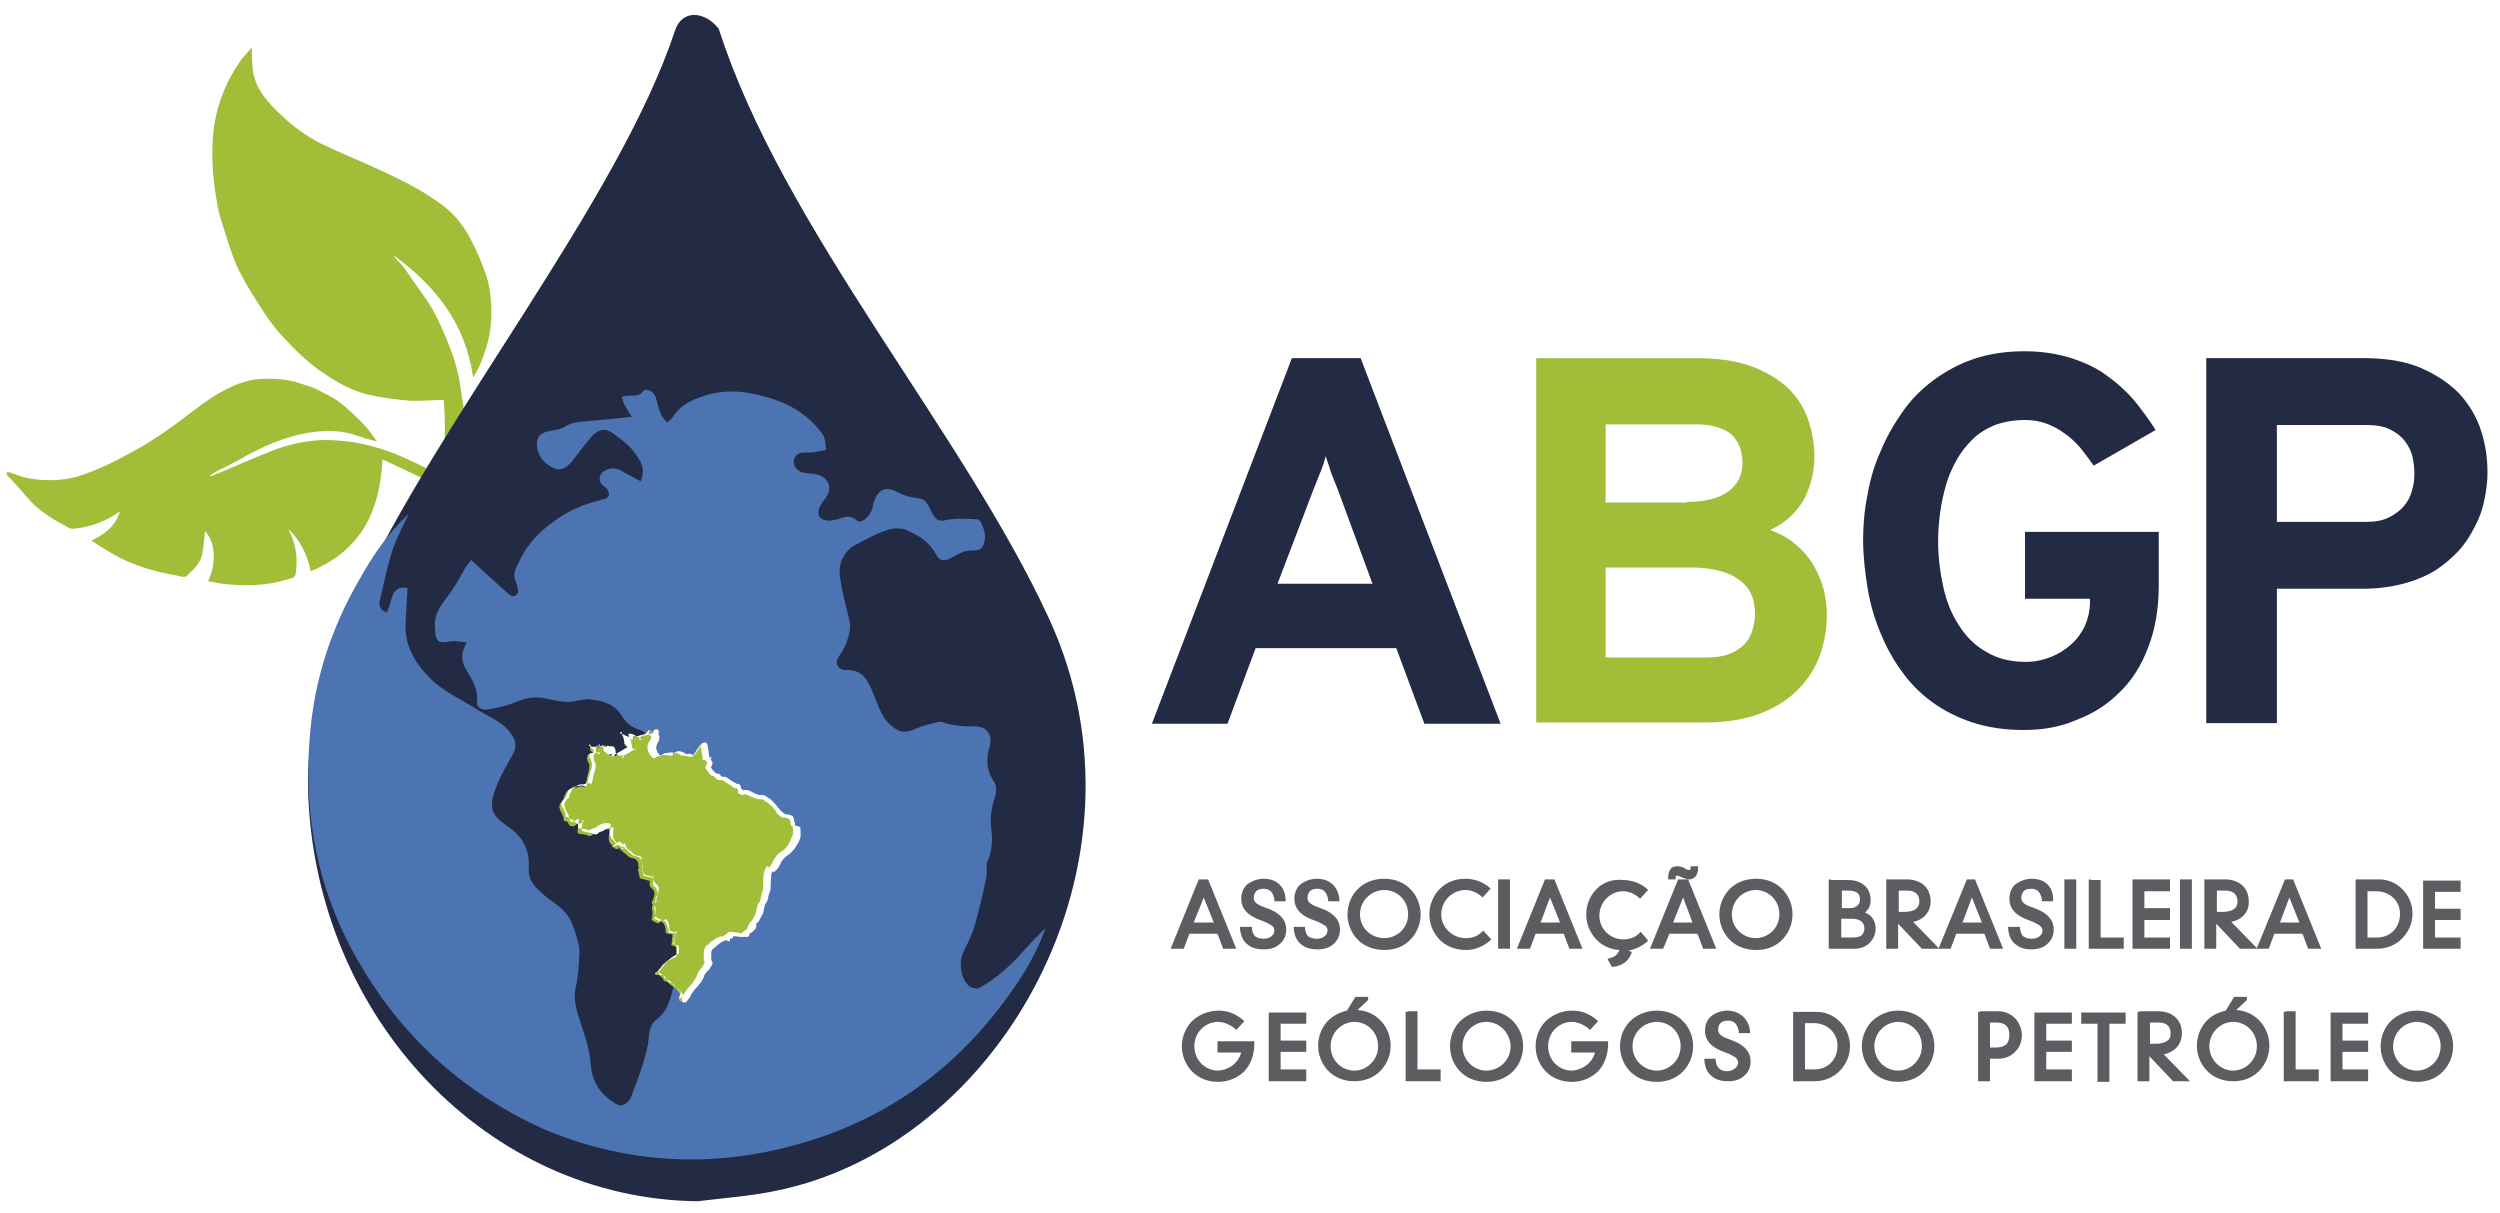
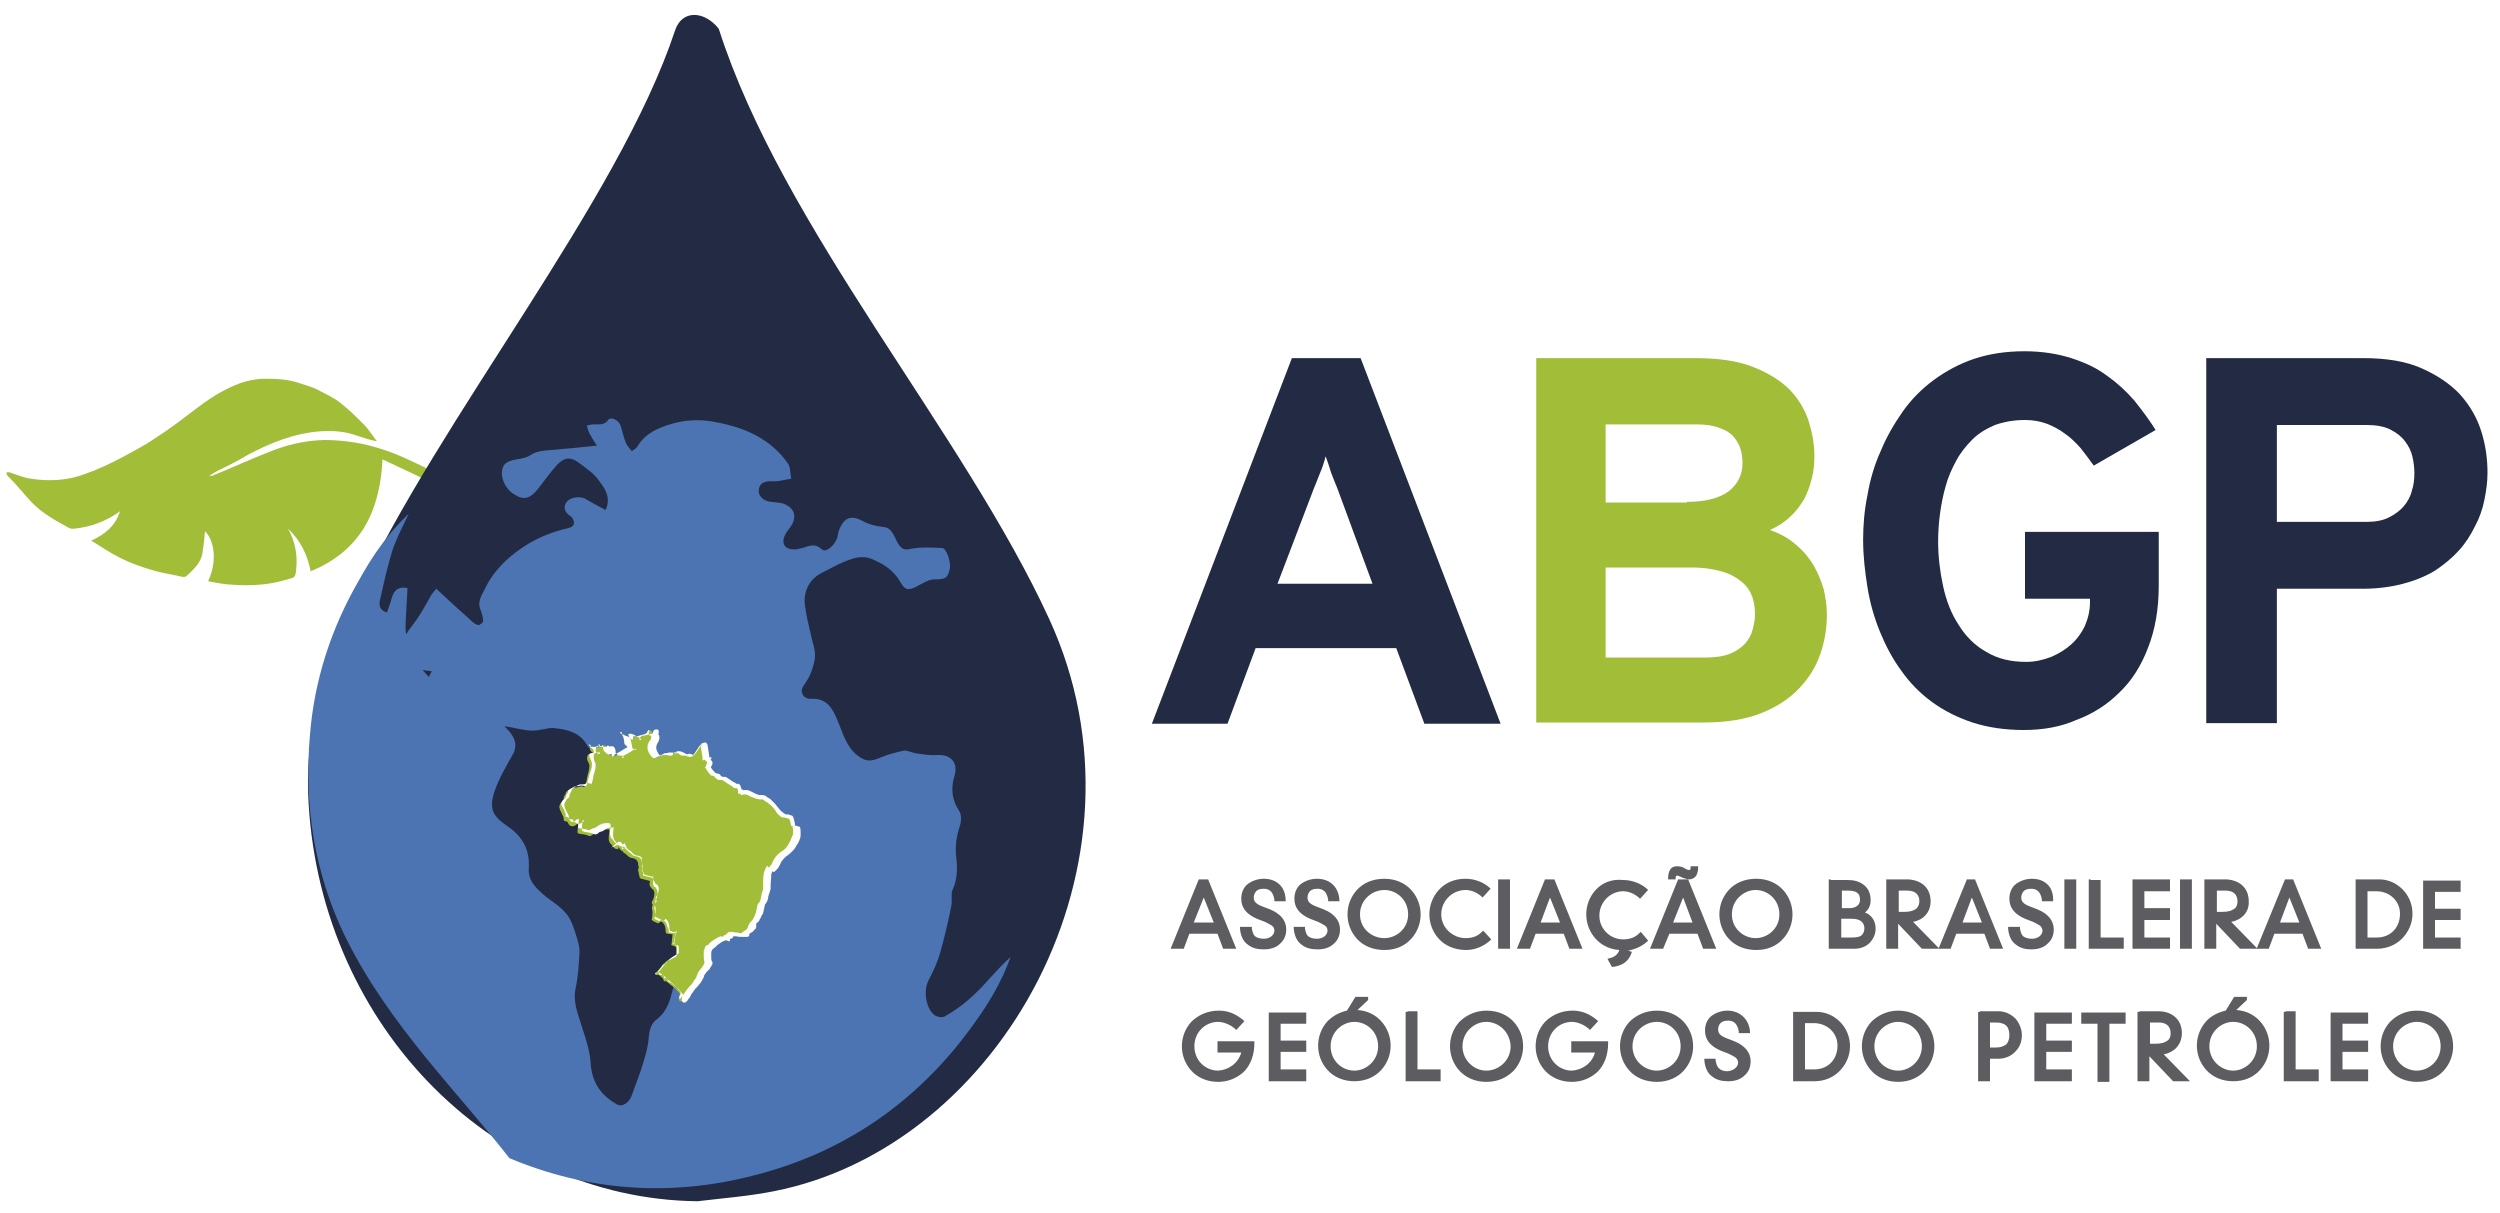
<svg xmlns="http://www.w3.org/2000/svg" xmlns:xlink="http://www.w3.org/1999/xlink" id="Camada_1" x="0px" y="0px" viewBox="0 0 400 194.1" style="enable-background:new 0 0 400 194.1;" xml:space="preserve">
  <style type="text/css">	.st0{fill:#A2BD37;}	.st1{fill:#222B43;}	.st2{fill:#4C74B2;}	.st3{clip-path:url(#SVGID_2_);}	.st4{clip-path:url(#SVGID_6_);}	.st5{clip-path:url(#SVGID_10_);}	.st6{clip-path:url(#SVGID_14_);}	.st7{clip-path:url(#SVGID_18_);}	.st8{fill:#FFFFFF;}	.st9{fill-rule:evenodd;clip-rule:evenodd;fill:#5D5D61;}</style>
  <g>
    <g>
      <path class="st0" d="M19.2,81.8c-0.7,2.3-2.4,3.7-4.6,4.7c1.6,1,3.1,2,4.7,2.8c1.6,0.8,3.3,1.4,5,1.9c1.6,0.5,3.3,0.7,4.9,1.1   c0.2,0,0.5,0,0.6-0.1c1.2-1.1,2.4-2.2,2.6-3.8c0.2-1.2,0.3-2.3,0.4-3.4c1.2,1.1,2.2,4.3,0.5,8c1.1,0.2,2.1,0.4,3.1,0.5   c2.4,0.2,4.8,0.2,7.1-0.2c1.1-0.2,2.2-0.5,3.2-0.8c0.7-0.2,0.6-0.9,0.7-1.5c0.2-2.1-0.1-4.2-1.3-6.4c2,1.9,3.1,4.2,3.6,6.8   c8.1-3.3,11.1-9.7,11.5-17.9c2.6,1.2,5.1,2.4,7.6,3.6c0.6,0.3,1.5,0,1.9-0.7c-0.9-0.5-1.8-1.2-2.7-1.6c-2.1-1-4.3-2.1-6.5-2.8   c-3.2-1.1-6.4-1.6-9.7-1.6c-3.2,0.1-6,0.8-8.7,1.9c-3.1,1.2-6.1,2.6-9.1,3.8c-0.1,0.1-0.3,0-0.5,0c0.7-0.4,1.3-0.8,2-1.1   c1.4-0.7,2.8-1.4,4.1-2.2c3.6-1.9,7.4-3.5,11.8-3.8c1.9-0.1,3.8,0,5.7,0.7c1,0.3,2,0.7,3.2,0.9c-0.7-0.9-1.3-1.9-2.1-2.7   c-1.2-1.2-2.4-2.4-3.7-3.4c-1.1-0.9-2.5-1.5-3.8-2.2c-0.8-0.4-1.6-0.6-2.5-0.9c-1.9-0.7-3.8-0.8-5.7-0.8c-2,0-3.8,0.5-5.5,1.3   c-2.2,1-4.1,2.3-5.9,3.7c-2.1,1.6-4.2,3.2-6.4,4.6c-1.6,1.1-3.4,2-5.2,3c-1.9,1-3.8,1.9-5.8,2.6c-2.8,1.1-6,1.3-9.3,0.7   c-0.9-0.2-1.9-0.6-2.8-0.9c-0.2-0.1-0.4,0-0.6,0c0.1,0.2,0.1,0.4,0.2,0.5C2.6,77.5,3.8,79,5,80.3c1.7,1.8,3.9,3,6.1,4.2   c0.2,0.1,0.5,0.1,0.7,0.1C14.6,84.3,17,83.4,19.2,81.8" />
-       <path class="st0" d="M62.9,40.8c6.8,4.9,11.6,11,12.8,19.6c1-1.5,1.6-3.2,2.1-4.8c0.7-2.2,0.9-4.5,0.8-6.8   c-0.1-1.6-0.3-3.2-0.8-4.7c-0.7-2.1-1.6-4.2-2.7-6.2c-1.2-2.2-2.8-4.1-4.9-5.5c-2.9-2.1-6-3.6-9.2-5.1c-3.2-1.5-6.5-2.8-9.6-4.3   c-2.2-1.1-4.3-2.6-6.1-4.3c-1.2-1.1-2.4-2.3-3.3-3.6c-0.9-1.3-1.5-2.8-1.6-4.4c-0.1-1-0.1-2-0.1-3.1c-0.6,0.7-1.3,1.4-1.8,2.1   c-2.2,3.1-3.6,6.5-4.2,10.2C34,21.9,33.9,24,34,26.1c0.1,2.3,0.4,4.6,0.8,6.8c0.3,1.7,0.9,3.3,1.4,4.9c0.6,1.9,1.2,3.8,2.1,5.6   c1,2,2.2,3.9,3.5,5.9c0.9,1.4,1.9,2.9,3.1,4.2c2.2,2.4,4.5,4.7,7.3,6.5c2.1,1.4,4.2,2.5,6.5,3.1c2.2,0.5,4.4,0.8,6.7,1   c1.8,0.1,3.7-0.1,5.6-0.1c0.5,6.1,0,12.2-1.9,18.2c0.1,0,0.1,0.1,0.2,0.1c0.5-0.3,1-0.5,1.4-0.9c2-1.5,3-3.6,3.4-6   c0.4-2.7,0.6-5.4,0.4-8.2c-0.2-1.7-0.6-3.4-0.8-5.1c-0.5-4-2.1-7.7-3.8-11.3c-0.9-1.9-2.2-3.6-3.4-5.3c-0.7-1-1.4-2.1-2.2-3.1   C63.8,41.9,63.3,41.4,62.9,40.8" />
      <path class="st1" d="M111.6,192.2c-33.5-0.4-61-29.1-62.3-65.3c-0.4-11.3,3.1-21.5,7.7-31.3C70.2,67,98.9,32.3,108,4.9   c1.1-3.4,4.7-3.2,7-0.3c10.2,31.9,39.2,64.6,52.9,94.5c17.8,38.8-7.8,84.4-44.1,91.5C119.8,191.4,115.7,191.7,111.6,192.2" />
-       <path class="st2" d="M65.4,82.2c-0.9,1.9-1.9,3.8-2.6,5.8c-0.8,2.6-1.4,5.3-2,8c-0.2,0.8-0.1,1.6,1.1,2c0.3-0.8,0.6-1.6,0.8-2.4   c0.4-1.3,1.2-1.8,2.5-1.5c-0.1,1.8-0.2,3.7-0.3,5.5c-0.2,3.6,1.4,6.4,3.9,8.9c2.2,2.2,5,3.4,7.5,5c1.9,1.2,4,1.9,5.4,3.8   c0.9,1.2,1,2.3,0.3,3.5c-1,1.8-2.1,3.6-2.8,5.6c-1,2.9-0.5,4.1,2,5.8c2.4,1.6,3.6,3.8,3.4,6.7c-0.1,2,1,3,2.2,4.1   c1.2,1.1,2.8,1.9,3.8,3.2c0.8,0.9,1.2,2.3,1.6,3.5c0.3,1,0.6,2,0.5,3c-0.1,1.8-0.2,3.6-0.6,5.4c-0.5,2.4,0.5,4.4,1.1,6.5   c0.6,1.8,1.2,3.7,1.3,5.5c0.2,3.1,1.6,5.1,4.2,6.6c0.9,0.5,2-0.3,2.4-1.5c0.6-1.7,1.3-3.4,1.8-5.1c0.4-1.3,0.8-2.7,0.9-4.1   c0.1-1.3,0.4-2.3,1.4-3c1.5-1.2,2-2.9,2.4-4.5c0.5-2,1.7-3.3,3-4.6c2.2-2.3,0.4-4.4,2.6-6.7c1.2-1.3,5.9-2.7,5.6-4.6   c-0.2-1.2,0.4-2.5,0.8-3.7c0.5-1.8,1.3-3.5,1.8-5.3c0.9-3-1.8-6.6-5-7c-1.5-0.2-3-1-4.4-1.8c-1-0.6-1.9-0.6-2.9-0.6   c-0.4,0-0.8,0-1.2,0c-0.3,0-0.6,0-0.9,0c-0.8,0.1-1.6,0.1-2.1-0.7c-0.1-0.3-1.2,0-2.2,0.2c-1,0.2-1.9,0.5-1.8,0.2   c1.1-2.5,4.3-6.2,1.5-7.1c-1.4-0.4-2.3-1.2-3-2.4c-1.2-1.9-3.2-2.3-5.1-2.5c-0.6-0.1-1.2,0.1-1.9,0.2c-0.5,0.1-1,0.2-1.6,0.2   c-1.1,0-2.2-0.3-3.3-0.5c-1.7-0.4-3.3-0.2-4.9,0.5c-1.4,0.6-2.9,0.9-4.4,1.2c-0.9,0.2-2-0.2-1.9-1.2c0.3-2.1-0.9-3.7-1.8-5.3   c-0.7-1.3-0.8-2.6,0.2-4.2c-1-0.1-1.8-0.3-2.5-0.2c-2.2,0.4-2.5,0.1-2.6-2.1c-0.2-2.2,0.9-3.6,2.1-5.2c1.1-1.4,2-3.1,2.9-4.7   c0.2-0.3,0.4-0.5,0.8-1c1.9,1.8,3.8,3.5,5.7,5.2c0.3,0.3,0.7,0.6,1.1,0.6c0.2,0,0.7-0.4,0.7-0.6c0-0.6-0.2-1.3-0.4-1.8   c-0.6-1.3,0.2-2.4,0.7-3.4c1.3-2.8,3.5-4.9,6-6.6c2.2-1.5,4.7-2.5,7.3-3.1c1-0.2,1.2-0.9,0.6-1.7c-0.1-0.1-0.1-0.2-0.2-0.2   c-0.8-0.5-1.3-1.3-0.7-2.2c0.6-0.9,2.3-1.1,3.2-0.5c1,0.6,2,1.1,3.1,1.7c0.9-2-0.1-3.4-1-4.6c-0.8-1.2-2-2-3.2-2.9   c-1.3-1-2.3-1-3.5,0.2c-1.1,1.2-2.1,2.6-3.1,3.9c-1.3,1.6-2.3,1.9-3.8,0.9c-1.6-0.9-2.5-3.2-1.7-4.6c0.2-0.4,0.8-0.7,1.2-0.8   c1-0.3,2.3-0.3,3.1-0.9c1.1-0.7,2.2-0.7,3.3-0.8c2.3-0.2,4.6-0.4,7.3-0.7c-0.6-0.9-0.9-1.4-1.2-2c-0.2-0.4-0.3-0.8-0.4-1.2   c0.4-0.1,0.7-0.2,1.1-0.2c0.2,0,0.4,0,0.6,0c0.6,0,1.2,0,1.7-0.7c0.4-0.6,1.7,0,2,0.9c0.3,1,0.5,2,0.9,2.9   c0.2,0.4,0.6,0.8,0.9,1.2c0.3-0.3,0.7-0.4,0.9-0.8c1.3-2.1,3.2-2.9,5.5-3.6c2.1-0.6,4.2-0.7,6.2-0.4c4.9,0.8,9.4,2.5,12.4,6.8   c0.4,0.6,0.3,1.6,0.5,2.4c-0.8,0.1-1.5,0.3-2.3,0.4c-0.3,0-0.6,0-1,0c-1,0-1.8,0.3-1.9,1.4c-0.1,1,0.8,1.8,2,1.9   c0.7,0.1,1.4,0.1,2,0.3c1.8,0.7,2.2,2.2,1,3.8c-0.3,0.4-0.6,0.8-0.8,1.2c-0.7,1.5,0.1,2.4,1.7,2.3c0.2,0,0.4-0.1,0.5-0.1   c1.2-0.1,2.3-1.2,3.7,0.1c0.6,0.6,2.1-0.6,2.5-2c0.1-0.4,0.1-0.8,0.3-1.2c0.8-2,2-2.3,3.8-1.3c0.9,0.5,2.1,0.8,3.1,0.9   c1.6,0.1,1.8,1.5,2.4,2.5c0.6,1,1,1.3,2.2,1c1.6-0.3,3.4-0.2,5-0.1c0.6,0,1.3,2.1,1.2,3.1c-0.3,1.7-0.7,1.9-2.5,1.9   c-0.9,0-1.8,0.6-2.6,1c-1.4,0.8-2.1,0.8-2.8-0.5c-1.1-2-2.8-3-4.7-3.8c-1-0.4-2.3-0.3-3.3,0.1c-1.6,0.5-3.1,1.4-4.7,2.2   c-2.1,1.1-2.9,3.2-2.6,5.2c0.2,1.6,0.6,3.2,1,4.9c0.2,1,0.6,2,0.6,3c0,1.1-0.4,2.2-0.8,3.2c-0.3,0.7-0.8,1.3-1.2,2   c-0.4,0.8,0.2,1.9,1.4,1.8c2.7-0.1,3.5,1.8,4.3,3.7c0.8,1.9,1.3,3.9,3,5.3c1.4,1.1,2.2,1.1,3.8,0.4c1.2-0.5,2.4-0.8,3.7-1.1   c0.5-0.1,1.2,0.3,1.8,0.4c1.2,0.2,2.4,0.4,3.6,0.3c2-0.1,3.4,1.1,2.7,3.4c-0.6,2-0.4,3.8,0.8,5.6c0.4,0.6,0.3,1.8,0,2.6   c-0.5,1.6-0.7,3.1-0.5,4.8c0.2,1.7,0.2,3.5-0.6,5.2c-0.3,0.7,0,1.7-0.2,2.6c-0.5,2.5-1.1,5.1-1.8,7.5c-0.4,1.5-1.1,2.9-1.8,4.3   c-0.9,1.6-0.5,4.5,0.9,5.6c0.4,0.3,1.3,0.5,1.7,0.2c2.7-1.5,5-3.6,7.1-6c1.1-1.2,2.2-2.4,3.4-3.5c-1.4,3.9-3.4,7.3-5.8,10.6   c-8.8,12.4-20.7,20.7-35.4,24.4c-13.2,3.4-26.4,2.5-39-2.8C73,174.4,62.3,164.1,55.3,150c-5-10.2-6.7-21.2-5.7-32.5   c0.7-8.7,3.4-17,7.8-24.6C59.6,88.9,62.1,85.3,65.4,82.2" />
+       <path class="st2" d="M65.4,82.2c-0.9,1.9-1.9,3.8-2.6,5.8c-0.8,2.6-1.4,5.3-2,8c-0.2,0.8-0.1,1.6,1.1,2c0.3-0.8,0.6-1.6,0.8-2.4   c0.4-1.3,1.2-1.8,2.5-1.5c-0.1,1.8-0.2,3.7-0.3,5.5c-0.2,3.6,1.4,6.4,3.9,8.9c2.2,2.2,5,3.4,7.5,5c1.9,1.2,4,1.9,5.4,3.8   c0.9,1.2,1,2.3,0.3,3.5c-1,1.8-2.1,3.6-2.8,5.6c-1,2.9-0.5,4.1,2,5.8c2.4,1.6,3.6,3.8,3.4,6.7c-0.1,2,1,3,2.2,4.1   c1.2,1.1,2.8,1.9,3.8,3.2c0.8,0.9,1.2,2.3,1.6,3.5c0.3,1,0.6,2,0.5,3c-0.1,1.8-0.2,3.6-0.6,5.4c-0.5,2.4,0.5,4.4,1.1,6.5   c0.6,1.8,1.2,3.7,1.3,5.5c0.2,3.1,1.6,5.1,4.2,6.6c0.9,0.5,2-0.3,2.4-1.5c0.6-1.7,1.3-3.4,1.8-5.1c0.4-1.3,0.8-2.7,0.9-4.1   c0.1-1.3,0.4-2.3,1.4-3c1.5-1.2,2-2.9,2.4-4.5c0.5-2,1.7-3.3,3-4.6c2.2-2.3,0.4-4.4,2.6-6.7c-0.2-1.2,0.4-2.5,0.8-3.7c0.5-1.8,1.3-3.5,1.8-5.3c0.9-3-1.8-6.6-5-7c-1.5-0.2-3-1-4.4-1.8c-1-0.6-1.9-0.6-2.9-0.6   c-0.4,0-0.8,0-1.2,0c-0.3,0-0.6,0-0.9,0c-0.8,0.1-1.6,0.1-2.1-0.7c-0.1-0.3-1.2,0-2.2,0.2c-1,0.2-1.9,0.5-1.8,0.2   c1.1-2.5,4.3-6.2,1.5-7.1c-1.4-0.4-2.3-1.2-3-2.4c-1.2-1.9-3.2-2.3-5.1-2.5c-0.6-0.1-1.2,0.1-1.9,0.2c-0.5,0.1-1,0.2-1.6,0.2   c-1.1,0-2.2-0.3-3.3-0.5c-1.7-0.4-3.3-0.2-4.9,0.5c-1.4,0.6-2.9,0.9-4.4,1.2c-0.9,0.2-2-0.2-1.9-1.2c0.3-2.1-0.9-3.7-1.8-5.3   c-0.7-1.3-0.8-2.6,0.2-4.2c-1-0.1-1.8-0.3-2.5-0.2c-2.2,0.4-2.5,0.1-2.6-2.1c-0.2-2.2,0.9-3.6,2.1-5.2c1.1-1.4,2-3.1,2.9-4.7   c0.2-0.3,0.4-0.5,0.8-1c1.9,1.8,3.8,3.5,5.7,5.2c0.3,0.3,0.7,0.6,1.1,0.6c0.2,0,0.7-0.4,0.7-0.6c0-0.6-0.2-1.3-0.4-1.8   c-0.6-1.3,0.2-2.4,0.7-3.4c1.3-2.8,3.5-4.9,6-6.6c2.2-1.5,4.7-2.5,7.3-3.1c1-0.2,1.2-0.9,0.6-1.7c-0.1-0.1-0.1-0.2-0.2-0.2   c-0.8-0.5-1.3-1.3-0.7-2.2c0.6-0.9,2.3-1.1,3.2-0.5c1,0.6,2,1.1,3.1,1.7c0.9-2-0.1-3.4-1-4.6c-0.8-1.2-2-2-3.2-2.9   c-1.3-1-2.3-1-3.5,0.2c-1.1,1.2-2.1,2.6-3.1,3.9c-1.3,1.6-2.3,1.9-3.8,0.9c-1.6-0.9-2.5-3.2-1.7-4.6c0.2-0.4,0.8-0.7,1.2-0.8   c1-0.3,2.3-0.3,3.1-0.9c1.1-0.7,2.2-0.7,3.3-0.8c2.3-0.2,4.6-0.4,7.3-0.7c-0.6-0.9-0.9-1.4-1.2-2c-0.2-0.4-0.3-0.8-0.4-1.2   c0.4-0.1,0.7-0.2,1.1-0.2c0.2,0,0.4,0,0.6,0c0.6,0,1.2,0,1.7-0.7c0.4-0.6,1.7,0,2,0.9c0.3,1,0.5,2,0.9,2.9   c0.2,0.4,0.6,0.8,0.9,1.2c0.3-0.3,0.7-0.4,0.9-0.8c1.3-2.1,3.2-2.9,5.5-3.6c2.1-0.6,4.2-0.7,6.2-0.4c4.9,0.8,9.4,2.5,12.4,6.8   c0.4,0.6,0.3,1.6,0.5,2.4c-0.8,0.1-1.5,0.3-2.3,0.4c-0.3,0-0.6,0-1,0c-1,0-1.8,0.3-1.9,1.4c-0.1,1,0.8,1.8,2,1.9   c0.7,0.1,1.4,0.1,2,0.3c1.8,0.7,2.2,2.2,1,3.8c-0.3,0.4-0.6,0.8-0.8,1.2c-0.7,1.5,0.1,2.4,1.7,2.3c0.2,0,0.4-0.1,0.5-0.1   c1.2-0.1,2.3-1.2,3.7,0.1c0.6,0.6,2.1-0.6,2.5-2c0.1-0.4,0.1-0.8,0.3-1.2c0.8-2,2-2.3,3.8-1.3c0.9,0.5,2.1,0.8,3.1,0.9   c1.6,0.1,1.8,1.5,2.4,2.5c0.6,1,1,1.3,2.2,1c1.6-0.3,3.4-0.2,5-0.1c0.6,0,1.3,2.1,1.2,3.1c-0.3,1.7-0.7,1.9-2.5,1.9   c-0.9,0-1.8,0.6-2.6,1c-1.4,0.8-2.1,0.8-2.8-0.5c-1.1-2-2.8-3-4.7-3.8c-1-0.4-2.3-0.3-3.3,0.1c-1.6,0.5-3.1,1.4-4.7,2.2   c-2.1,1.1-2.9,3.2-2.6,5.2c0.2,1.6,0.6,3.2,1,4.9c0.2,1,0.6,2,0.6,3c0,1.1-0.4,2.2-0.8,3.2c-0.3,0.7-0.8,1.3-1.2,2   c-0.4,0.8,0.2,1.9,1.4,1.8c2.7-0.1,3.5,1.8,4.3,3.7c0.8,1.9,1.3,3.9,3,5.3c1.4,1.1,2.2,1.1,3.8,0.4c1.2-0.5,2.4-0.8,3.7-1.1   c0.5-0.1,1.2,0.3,1.8,0.4c1.2,0.2,2.4,0.4,3.6,0.3c2-0.1,3.4,1.1,2.7,3.4c-0.6,2-0.4,3.8,0.8,5.6c0.4,0.6,0.3,1.8,0,2.6   c-0.5,1.6-0.7,3.1-0.5,4.8c0.2,1.7,0.2,3.5-0.6,5.2c-0.3,0.7,0,1.7-0.2,2.6c-0.5,2.5-1.1,5.1-1.8,7.5c-0.4,1.5-1.1,2.9-1.8,4.3   c-0.9,1.6-0.5,4.5,0.9,5.6c0.4,0.3,1.3,0.5,1.7,0.2c2.7-1.5,5-3.6,7.1-6c1.1-1.2,2.2-2.4,3.4-3.5c-1.4,3.9-3.4,7.3-5.8,10.6   c-8.8,12.4-20.7,20.7-35.4,24.4c-13.2,3.4-26.4,2.5-39-2.8C73,174.4,62.3,164.1,55.3,150c-5-10.2-6.7-21.2-5.7-32.5   c0.7-8.7,3.4-17,7.8-24.6C59.6,88.9,62.1,85.3,65.4,82.2" />
      <g>
        <defs>
-           <path id="SVGID_1_" d="M49.3,124.5c0-0.1,0-0.2,0-0.2c0-0.2,0-0.4,0-0.6C49.3,124,49.3,124.2,49.3,124.5 M60.2,88.2     c0.5-0.7,1-1.4,1.5-2c1.7-3.2,3.6-6.5,5.6-9.8c-0.1-0.1-0.2-0.1-0.3-0.2C64.6,80.3,62.3,84.3,60.2,88.2 M67.9,74.8L67.9,74.8     c0.2,0.1,0.2,0.1,0.3,0.2c0.9-1.5,1.9-3.1,2.8-4.6c0-0.2,0-0.4,0-0.7C70,71.4,69,73.1,67.9,74.8 M74.1,64.8     c0,0.2,0.1,0.3,0.1,0.5c13-20.5,27.5-41.8,33.6-60C101.7,23.3,87.1,44.5,74.1,64.8 M167.9,99.1c3.9,8.5,5.7,17.3,5.8,26     c0.1-9-1.7-18.1-5.8-26.9c-13.6-29.4-42.3-61.5-52.7-92.8C125.6,37,154.3,69.3,167.9,99.1" />
-         </defs>
+           </defs>
        <clipPath id="SVGID_2_">
          <use xlink:href="#SVGID_1_" style="overflow:visible;" />
        </clipPath>
        <g class="st3">
          <g>
            <defs>
              <rect id="SVGID_3_" x="25.2" y="-21" transform="matrix(0.735 -0.679 0.679 0.735 -14.612 92.981)" width="172.6" height="172.3" />
            </defs>
            <clipPath id="SVGID_4_">
              <use xlink:href="#SVGID_3_" style="overflow:visible;" />
            </clipPath>
            <g style="clip-path:url(#SVGID_4_);">
              <image style="overflow:visible;" width="1017" height="1017" transform="matrix(0.24 0 0 0.24 -10.56 -56.821)">						</image>
            </g>
          </g>
        </g>
      </g>
      <g>
        <defs>
          <path id="SVGID_5_" d="M67,76.3c0.1,0.1,0.2,0.1,0.3,0.2c0.3-0.5,0.6-1,0.9-1.5c-0.1,0-0.1-0.1-0.2-0.1l-0.1,0     C67.6,75.3,67.3,75.8,67,76.3" />
        </defs>
        <clipPath id="SVGID_6_">
          <use xlink:href="#SVGID_5_" style="overflow:visible;" />
        </clipPath>
        <g class="st4">
          <g>
            <defs>
              <rect id="SVGID_7_" x="66.6" y="74.6" transform="matrix(0.735 -0.678 0.678 0.735 -33.334 65.961)" width="2" height="2" />
            </defs>
            <clipPath id="SVGID_8_">
              <use xlink:href="#SVGID_7_" style="overflow:visible;" />
            </clipPath>
            <g style="clip-path:url(#SVGID_8_);">
              <image style="overflow:visible;" width="13" height="13" transform="matrix(0.24 0 0 0.24 66 73.979)">						</image>
            </g>
          </g>
        </g>
      </g>
      <g>
        <defs>
          <path id="SVGID_9_" d="M71.1,69.6c0,0.2,0,0.4,0,0.7v0c1-1.7,2.1-3.3,3.1-5c0-0.2-0.1-0.3-0.1-0.5     C73.1,66.5,72.1,68.1,71.1,69.6" />
        </defs>
        <clipPath id="SVGID_10_">
          <use xlink:href="#SVGID_9_" style="overflow:visible;" />
        </clipPath>
        <g class="st5">
          <g>
            <defs>
              <rect id="SVGID_11_" x="69.6" y="64.5" transform="matrix(0.735 -0.679 0.679 0.735 -26.573 67.222)" width="6" height="6.1" />
            </defs>
            <clipPath id="SVGID_12_">
              <use xlink:href="#SVGID_11_" style="overflow:visible;" />
            </clipPath>
            <g style="clip-path:url(#SVGID_12_);">
              <image style="overflow:visible;" width="37" height="37" transform="matrix(0.24 0 0 0.24 68.16 63.179)">						</image>
            </g>
          </g>
        </g>
      </g>
      <g>
        <defs>
          <path id="SVGID_13_" d="M108,4.9c-0.1,0.2-0.1,0.3-0.2,0.5c-6.1,18.1-20.7,39.4-33.6,60c-1.1,1.7-2.1,3.3-3.1,5     c-1,1.5-1.9,3.1-2.8,4.6c-0.3,0.5-0.6,1-0.9,1.5c-2,3.3-3.9,6.6-5.6,9.8c1.1-1.4,2.3-2.8,3.6-4c-0.9,1.9-1.9,3.8-2.6,5.8     c-0.8,2.6-1.4,5.3-2,8c-0.2,0.8-0.1,1.6,1.1,2c0.3-0.8,0.6-1.6,0.8-2.4c0.3-1.1,0.9-1.6,1.8-1.6c0.2,0,0.4,0,0.7,0.1     c-0.1,1.8-0.2,3.7-0.3,5.5c-0.2,3.6,1.4,6.4,3.9,8.9c2.2,2.2,5,3.4,7.5,5c1.9,1.2,4,1.9,5.4,3.8c0.9,1.2,1,2.3,0.3,3.5     c-1,1.8-2.1,3.6-2.8,5.6c-1,2.9-0.5,4.1,2,5.8c2.4,1.6,3.6,3.8,3.4,6.7c-0.1,2,1,3,2.2,4.1c1.2,1.1,2.8,1.9,3.8,3.2     c0.8,0.9,1.2,2.3,1.6,3.5c0.3,1,0.6,2,0.5,3c-0.1,1.8-0.2,3.6-0.6,5.4c-0.5,2.4,0.5,4.4,1.1,6.5c0.6,1.8,1.2,3.7,1.3,5.5     c0.2,3.1,1.6,5.1,4.2,6.6c0.2,0.1,0.4,0.1,0.5,0.1c0.8,0,1.6-0.7,1.9-1.7c0.6-1.7,1.3-3.4,1.8-5.1c0.4-1.3,0.8-2.7,0.9-4.1     c0.1-1.3,0.4-2.3,1.4-3c1.5-1.2,2-2.9,2.4-4.5c0.5-2,1.7-3.3,3-4.6c2.2-2.3,0.4-4.4,2.6-6.7c1.2-1.3,5.8-2.7,5.6-4.6     c-0.2-1.2,0.4-2.5,0.8-3.7c0.5-1.8,1.3-3.5,1.8-5.3c0.9-3-1.8-6.6-5-7c-1.5-0.2-3-1-4.4-1.8c-0.9-0.5-1.8-0.6-2.7-0.6     c-0.1,0-0.2,0-0.3,0c-0.1,0-0.2,0-0.3,0c-0.3,0-0.6,0-0.9,0c-0.1,0-0.2,0-0.2,0c-0.2,0-0.4,0-0.6,0c-0.2,0-0.4,0-0.6,0     c-0.6,0-1.1-0.1-1.5-0.8c0-0.1-0.2-0.1-0.4-0.1c-0.4,0-1.1,0.2-1.8,0.3c-0.7,0.2-1.3,0.3-1.6,0.3c-0.1,0-0.2,0-0.2-0.1     c1.1-2.5,4.3-6.2,1.5-7.1c-1.4-0.4-2.3-1.2-3-2.4c-1.2-1.9-3.2-2.3-5.1-2.5c-0.1,0-0.2,0-0.3,0c-0.5,0-1,0.1-1.5,0.2     c-0.5,0.1-1,0.2-1.5,0.2h0c-1.1,0-2.2-0.3-3.3-0.5c-0.6-0.1-1.2-0.2-1.7-0.2c-1.1,0-2.1,0.2-3.2,0.7c-1.4,0.6-2.9,0.9-4.4,1.2     c-0.2,0-0.3,0.1-0.5,0.1c-0.8,0-1.5-0.4-1.4-1.2c0.3-2.1-0.9-3.7-1.8-5.3c-0.7-1.3-0.8-2.6,0.2-4.2c-0.7-0.1-1.4-0.2-2-0.2     c-0.2,0-0.3,0-0.5,0c-0.5,0.1-0.9,0.2-1.3,0.2c-1,0-1.2-0.6-1.4-2.2c-0.2-2.2,0.9-3.6,2.1-5.1c1.1-1.4,1.9-3.1,2.9-4.7     c0.2-0.3,0.4-0.5,0.8-1c1.9,1.8,3.8,3.5,5.7,5.2c0.3,0.3,0.7,0.6,1.1,0.6l0,0c0.2,0,0.6-0.4,0.6-0.6c0-0.6-0.2-1.3-0.4-1.8     c-0.6-1.3,0.2-2.4,0.7-3.4c1.3-2.8,3.5-4.9,6-6.6c2.2-1.5,4.7-2.5,7.3-3.1c1-0.2,1.2-0.9,0.6-1.7c-0.1-0.1-0.1-0.2-0.2-0.2     c-0.8-0.5-1.3-1.3-0.7-2.2c0.4-0.5,1.2-0.8,2-0.8c0.5,0,0.9,0.1,1.2,0.3c1,0.6,2,1.1,3.1,1.7c0.9-2-0.1-3.4-1-4.6     c-0.8-1.2-2-2-3.2-2.9c-0.6-0.5-1.2-0.7-1.7-0.7c-0.6,0-1.2,0.3-1.8,1c-1.1,1.2-2.1,2.6-3.1,3.9c-0.8,1-1.5,1.5-2.2,1.5     c-0.5,0-1-0.2-1.6-0.5c-1.6-0.9-2.5-3.2-1.7-4.6c0.2-0.4,0.8-0.7,1.2-0.8c1-0.3,2.3-0.3,3.1-0.9c1.1-0.7,2.2-0.7,3.3-0.8     c2.3-0.2,4.6-0.4,7.3-0.7c-0.6-0.9-0.9-1.5-1.2-2c-0.2-0.4-0.3-0.8-0.4-1.2c0.4-0.1,0.7-0.2,1.1-0.2c0.1,0,0.2,0,0.3,0     c0.1,0,0.2,0,0.3,0c0.1,0,0.2,0,0.3,0c0.5,0,1-0.1,1.4-0.7c0.1-0.2,0.3-0.2,0.5-0.2c0.6,0,1.3,0.5,1.5,1.1c0.3,1,0.5,2,0.9,2.9     c0.2,0.4,0.6,0.8,0.9,1.2c0.3-0.3,0.7-0.4,0.9-0.8c1.3-2.1,3.2-2.9,5.5-3.6c1.3-0.4,2.6-0.6,3.9-0.6c0.8,0,1.6,0.1,2.3,0.2     c4.9,0.8,9.4,2.5,12.4,6.8c0.4,0.6,0.3,1.6,0.5,2.4c-0.8,0.1-1.5,0.3-2.3,0.4c-0.1,0-0.1,0-0.2,0c-0.2,0-0.5,0-0.7-0.1     c-0.1,0-0.1,0-0.2,0c-0.9,0-1.6,0.3-1.8,1.4c-0.1,1,0.8,1.8,2,1.9c0.7,0.1,1.4,0.1,2,0.3c1.8,0.7,2.2,2.2,1,3.8     c-0.3,0.4-0.6,0.8-0.8,1.2c-0.6,1.4,0,2.3,1.4,2.3c0.1,0,0.2,0,0.4,0c0.2,0,0.4-0.1,0.5-0.1c0.8-0.1,1.5-0.5,2.3-0.5     c0.4,0,0.9,0.2,1.4,0.6c0.1,0.1,0.3,0.2,0.4,0.2c0.7,0,1.8-1,2.1-2.1c0.1-0.4,0.1-0.8,0.3-1.2c0.5-1.3,1.2-1.9,2.1-1.9     c0.5,0,1.1,0.2,1.7,0.5c0.9,0.5,2.1,0.8,3.1,0.9c1.6,0.1,1.8,1.5,2.4,2.5c0.4,0.8,0.8,1.1,1.5,1.1c0.2,0,0.4,0,0.7-0.1     c0.8-0.2,1.6-0.2,2.4-0.2c0.9,0,1.8,0.1,2.6,0.1c0.6,0,1.3,2.1,1.2,3.1c-0.2,1.6-0.7,1.9-2.3,1.9c-0.1,0-0.1,0-0.2,0l0,0     c-0.8,0-1.7,0.6-2.5,1c-0.6,0.4-1.1,0.6-1.5,0.6c-0.5,0-0.9-0.3-1.3-1.1c-1.1-2-2.8-3-4.7-3.8c-0.4-0.2-0.9-0.2-1.4-0.2     c-0.7,0-1.4,0.1-2,0.3c-1.6,0.5-3.1,1.4-4.7,2.2c-2.1,1.1-2.9,3.2-2.6,5.2c0.2,1.6,0.6,3.2,1,4.9c0.2,1,0.6,2,0.6,3     c0,1.1-0.4,2.2-0.8,3.2c-0.3,0.7-0.8,1.3-1.2,2c-0.4,0.8,0.2,1.8,1.3,1.8l0.1,0c0.1,0,0.2,0,0.2,0c2.5,0,3.2,1.8,4,3.7     c0.8,1.9,1.3,3.9,3,5.3c0.8,0.6,1.4,0.9,2,0.9c0.5,0,1.1-0.2,1.7-0.5c1.2-0.5,2.4-0.8,3.7-1.1c0.1,0,0.1,0,0.2,0     c0.5,0,1.1,0.3,1.6,0.4c1.1,0.1,2.2,0.4,3.2,0.4c0.1,0,0.3,0,0.4,0c0.1,0,0.2,0,0.3,0c1.9,0,3.1,1.2,2.4,3.4     c-0.6,2-0.4,3.8,0.8,5.6c0.4,0.6,0.3,1.8,0,2.6c-0.5,1.6-0.7,3.1-0.5,4.8c0.2,1.7,0.2,3.5-0.6,5.2c-0.3,0.7,0,1.7-0.2,2.6     c-0.5,2.5-1.1,5.1-1.8,7.5c-0.4,1.5-1.1,2.9-1.8,4.3c-0.9,1.6-0.5,4.5,0.9,5.6c0.3,0.2,0.8,0.3,1.2,0.3c0.2,0,0.4,0,0.6-0.1     c2.7-1.5,5-3.6,7.1-6c1.1-1.2,2.2-2.4,3.4-3.5c-1.4,3.9-3.4,7.3-5.8,10.6c-8.8,12.4-20.7,20.7-35.4,24.4c-5.2,1.3-10.4,2-15.6,2     c-7.9,0-15.7-1.6-23.4-4.8C73,174.4,62.3,164.1,55.3,150c-4-8.2-5.9-16.8-6-25.6c0,0.1,0,0.2,0,0.2c0,0.4,0,0.8,0,1.1     c1.3,35.9,28.8,64.3,62.3,64.7c4-0.5,8.1-0.8,12.1-1.6c28-5.4,49.6-33.6,49.9-63.8c-0.1-8.7-1.9-17.5-5.8-26     C154.3,69.3,125.6,37,115.2,5.3c-0.1-0.3-0.2-0.5-0.3-0.8c-1.1-1.4-2.6-2.1-3.9-2.1C109.7,2.4,108.5,3.2,108,4.9" />
        </defs>
        <clipPath id="SVGID_14_">
          <use xlink:href="#SVGID_13_" style="overflow:visible;" />
        </clipPath>
        <g class="st6">
          <g>
            <defs>
              <rect id="SVGID_15_" x="2.1" y="-14.8" transform="matrix(0.735 -0.679 0.679 0.735 -35.815 101.246)" width="218.9" height="222.5" />
            </defs>
            <clipPath id="SVGID_16_">
              <use xlink:href="#SVGID_15_" style="overflow:visible;" />
            </clipPath>
            <g style="clip-path:url(#SVGID_16_);">
              <image style="overflow:visible;" width="1300" height="1301" transform="matrix(0.24 0 0 0.24 -44.4 -59.701)">						</image>
            </g>
          </g>
        </g>
      </g>
      <g>
        <defs>
          <path id="SVGID_17_" d="M103.4,62.5c-0.4,0.6-0.9,0.7-1.4,0.7c-0.1,0-0.2,0-0.3,0c-0.1,0-0.2,0-0.3,0c-0.1,0-0.2,0-0.3,0     c-0.4,0-0.7,0.2-1.1,0.2c0.1,0.4,0.2,0.8,0.4,1.2c0.3,0.6,0.6,1.1,1.2,2c-2.6,0.3-5,0.5-7.3,0.7c-1.1,0.1-2.2,0-3.3,0.8     C90.2,68.6,89,68.6,88,69c-0.5,0.2-1,0.4-1.2,0.8c-0.7,1.4,0.2,3.7,1.7,4.6c0.6,0.4,1.1,0.5,1.6,0.5c0.8,0,1.4-0.5,2.2-1.5     c1-1.3,2-2.6,3.1-3.9c0.6-0.7,1.2-1,1.8-1c0.5,0,1.1,0.3,1.7,0.7c1.1,0.9,2.3,1.8,3.2,2.9c0.9,1.2,1.9,2.6,1,4.6     c-1.1-0.6-2.1-1.1-3.1-1.7c-0.3-0.2-0.8-0.3-1.2-0.3c-0.8,0-1.6,0.3-2,0.8c-0.6,0.9-0.1,1.6,0.7,2.2c0.1,0,0.1,0.1,0.2,0.2     c0.6,0.8,0.4,1.5-0.6,1.7c-2.6,0.6-5.1,1.6-7.3,3.1c-2.5,1.7-4.7,3.8-6,6.6c-0.5,1-1.3,2.1-0.7,3.4c0.2,0.6,0.4,1.2,0.4,1.8     c0,0.2-0.4,0.6-0.6,0.6l0,0c-0.4-0.1-0.8-0.4-1.1-0.6c-1.9-1.7-3.8-3.4-5.7-5.2c-0.4,0.5-0.6,0.7-0.8,1c-1,1.6-1.8,3.2-2.9,4.7     c-1.2,1.6-2.3,3-2.1,5.1c0.1,1.7,0.3,2.2,1.4,2.2c0.3,0,0.7-0.1,1.3-0.2c0.2,0,0.3,0,0.5,0c0.6,0,1.3,0.2,2,0.2     c-1,1.6-1,2.9-0.2,4.2c0.9,1.6,2.1,3.2,1.8,5.3c-0.1,0.8,0.6,1.2,1.4,1.2c0.2,0,0.3,0,0.5-0.1c1.5-0.3,3-0.6,4.4-1.2     c1.1-0.5,2.1-0.7,3.2-0.7c0.6,0,1.1,0.1,1.7,0.2c1.1,0.3,2.2,0.5,3.3,0.5h0c0.5,0,1-0.1,1.5-0.2c0.5-0.1,1-0.2,1.5-0.2     c0.1,0,0.2,0,0.3,0c1.9,0.2,3.9,0.7,5.1,2.5c0.7,1.2,1.7,2,3,2.4c2.8,0.9-0.4,4.5-1.5,7.1c0,0.1,0,0.1,0.2,0.1     c0.3,0,0.9-0.2,1.6-0.3c0.7-0.2,1.4-0.3,1.8-0.3c0.2,0,0.3,0,0.4,0.1c0.4,0.7,0.9,0.8,1.5,0.8c0.2,0,0.4,0,0.6,0     c0.2,0,0.4,0,0.6,0c0.1,0,0.2,0,0.2,0c0.3,0,0.6,0,0.9,0c0.1,0,0.2,0,0.3,0c0.1,0,0.2,0,0.3,0c0.9,0,1.8,0,2.7,0.6     c1.4,0.8,2.9,1.6,4.4,1.8c3.2,0.5,5.9,4,5,7c-0.5,1.8-1.3,3.5-1.8,5.3c-0.4,1.2-0.9,2.5-0.8,3.7c0.3,1.9-4.4,3.3-5.6,4.6     c-2.2,2.3-0.4,4.4-2.6,6.7c-1.3,1.3-2.5,2.6-3,4.6c-0.4,1.6-0.9,3.4-2.4,4.5c-1,0.7-1.3,1.8-1.4,3c-0.1,1.4-0.4,2.8-0.9,4.1     c-0.5,1.7-1.3,3.4-1.8,5.1c-0.3,1-1.1,1.7-1.9,1.7c-0.2,0-0.4,0-0.5-0.1c-2.6-1.4-4.1-3.5-4.2-6.6c-0.1-1.9-0.8-3.7-1.3-5.5     c-0.6-2.1-1.6-4.2-1.1-6.5c0.3-1.8,0.5-3.6,0.6-5.4c0-1-0.2-2-0.5-3c-0.4-1.2-0.8-2.6-1.6-3.5c-1.1-1.2-2.6-2.1-3.8-3.2     c-1.2-1.1-2.4-2.1-2.2-4.1c0.2-2.8-1.1-5-3.4-6.7c-2.4-1.7-3-2.9-2-5.8c0.7-2,1.8-3.8,2.8-5.6c0.7-1.3,0.6-2.3-0.3-3.5     c-1.4-1.9-3.5-2.7-5.4-3.8c-2.6-1.6-5.3-2.9-7.5-5c-2.5-2.5-4.1-5.3-3.9-8.9c0.1-1.8,0.2-3.7,0.3-5.5C64.9,94,64.7,94,64.5,94     c-0.9,0-1.5,0.5-1.8,1.6c-0.2,0.8-0.5,1.6-0.8,2.4c-1.2-0.3-1.3-1.2-1.1-2c0.6-2.7,1.2-5.4,2-8c0.6-2,1.7-3.9,2.6-5.8     c-1.3,1.3-2.5,2.6-3.6,4c-0.5,0.7-1,1.3-1.5,2c-1.2,2.2-2.2,4.3-3.2,6.5c-4.3,9.1-7.6,18.6-7.7,29c0,0.2,0,0.4,0,0.6     c0.1,8.9,2,17.5,6,25.6c6.9,14.2,17.7,24.5,32.3,30.6c7.6,3.2,15.5,4.8,23.4,4.8c5.2,0,10.4-0.7,15.6-2     c14.7-3.7,26.6-12,35.4-24.4c2.3-3.3,4.4-6.8,5.8-10.6c-1.2,1.1-2.4,2.3-3.4,3.5c-2.1,2.3-4.4,4.4-7.1,6     c-0.1,0.1-0.3,0.1-0.6,0.1c-0.4,0-0.9-0.1-1.2-0.3c-1.5-1.1-1.8-3.9-0.9-5.6c0.7-1.4,1.4-2.8,1.8-4.3c0.7-2.5,1.3-5,1.8-7.5     c0.2-0.8-0.2-1.8,0.2-2.6c0.8-1.7,0.8-3.5,0.6-5.2c-0.2-1.7-0.1-3.2,0.5-4.8c0.3-0.8,0.4-2,0-2.6c-1.2-1.8-1.4-3.5-0.8-5.6     c0.7-2.2-0.5-3.4-2.4-3.4c-0.1,0-0.2,0-0.3,0c-0.1,0-0.3,0-0.4,0c-1.1,0-2.2-0.2-3.2-0.4c-0.5-0.1-1.1-0.4-1.6-0.4     c-0.1,0-0.1,0-0.2,0c-1.3,0.2-2.5,0.6-3.7,1.1c-0.7,0.3-1.2,0.5-1.7,0.5c-0.7,0-1.3-0.3-2-0.9c-1.7-1.4-2.2-3.4-3-5.3     c-0.8-1.9-1.5-3.7-4-3.7c-0.1,0-0.2,0-0.2,0l-0.1,0c-1.1,0-1.7-1.1-1.3-1.8c0.4-0.7,0.9-1.3,1.2-2c0.4-1,0.8-2.1,0.8-3.2     c0-1-0.4-2-0.6-3c-0.3-1.6-0.8-3.2-1-4.9c-0.2-2,0.5-4.2,2.6-5.2c1.5-0.8,3.1-1.6,4.7-2.2c0.6-0.2,1.3-0.3,2-0.3     c0.5,0,1,0.1,1.4,0.2c1.9,0.8,3.7,1.8,4.7,3.8c0.4,0.7,0.8,1.1,1.3,1.1c0.4,0,0.9-0.2,1.5-0.6c0.8-0.5,1.7-1,2.5-1l0,0     c0.1,0,0.1,0,0.2,0c1.6,0,2-0.3,2.3-1.9c0.1-1-0.6-3.1-1.2-3.1c-0.9,0-1.7-0.1-2.6-0.1c-0.8,0-1.6,0-2.4,0.2     c-0.3,0.1-0.5,0.1-0.7,0.1c-0.7,0-1.1-0.4-1.5-1.1c-0.6-1-0.8-2.3-2.4-2.5c-1.1-0.1-2.2-0.4-3.1-0.9c-0.7-0.4-1.2-0.5-1.7-0.5     c-0.9,0-1.6,0.6-2.1,1.9c-0.1,0.4-0.2,0.8-0.3,1.2c-0.3,1.1-1.4,2.1-2.1,2.1c-0.2,0-0.3-0.1-0.4-0.2c-0.5-0.5-0.9-0.6-1.4-0.6     c-0.8,0-1.5,0.5-2.3,0.5c-0.2,0-0.4,0.1-0.5,0.1c-0.1,0-0.2,0-0.4,0c-1.4,0-2-0.9-1.4-2.3c0.2-0.4,0.6-0.8,0.8-1.2     c1.2-1.7,0.8-3.1-1-3.8c-0.6-0.2-1.3-0.3-2-0.3c-1.2-0.1-2.1-0.9-2-1.9c0.1-1.1,0.8-1.4,1.8-1.4c0.1,0,0.1,0,0.2,0     c0.2,0,0.5,0.1,0.7,0.1c0.1,0,0.1,0,0.2,0c0.8-0.1,1.5-0.3,2.3-0.4c-0.1-0.8-0.1-1.7-0.5-2.4c-3-4.3-7.5-6-12.4-6.8     c-0.8-0.1-1.5-0.2-2.3-0.2c-1.3,0-2.6,0.2-3.9,0.6c-2.3,0.7-4.2,1.5-5.5,3.6c-0.2,0.3-0.6,0.5-0.9,0.8c-0.3-0.4-0.7-0.7-0.9-1.2     c-0.4-1-0.6-2-0.9-2.9c-0.2-0.6-1-1.1-1.5-1.1C103.7,62.3,103.5,62.3,103.4,62.5" />
        </defs>
        <clipPath id="SVGID_18_">
          <use xlink:href="#SVGID_17_" style="overflow:visible;" />
        </clipPath>
        <g class="st7">
          <g>
            <defs>
              <rect id="SVGID_19_" x="23.3" y="38.4" transform="matrix(0.735 -0.679 0.679 0.735 -55.191 106.49)" width="170.5" height="170.7" />
            </defs>
            <clipPath id="SVGID_20_">
              <use xlink:href="#SVGID_19_" style="overflow:visible;" />
            </clipPath>
            <g style="clip-path:url(#SVGID_20_);">
              <image style="overflow:visible;" width="1006" height="1005" transform="matrix(0.24 0 0 0.24 -12.24 3.179)">						</image>
            </g>
          </g>
        </g>
      </g>
      <path class="st0" d="M127,132c0-0.3-0.1-0.6-0.2-0.9c0-0.1-0.1-0.3-0.3-0.4c-0.2-0.1-0.5-0.2-0.7-0.2c-0.1,0-0.2,0-0.3,0   c-0.3-0.2-0.6-0.4-0.9-0.7c-0.3-0.4-0.6-0.7-0.8-1.1c-0.2-0.2-0.4-0.4-0.6-0.5c0,0-0.1-0.1-0.1-0.1c-0.2-0.1-0.4-0.2-0.5-0.3   c-0.3-0.2-0.5-0.2-0.9-0.2c-0.2,0-0.4,0-0.6-0.1c-0.2,0-0.3-0.1-0.5-0.2c-0.2-0.1-0.4-0.2-0.7-0.3c-0.2-0.1-0.5-0.3-0.7-0.2   c-0.2,0-0.3,0.1-0.5,0.1c0-0.1,0-0.2,0-0.2l-0.1,0c-0.1-0.1-0.2-0.1-0.3-0.1l0-0.1c0,0,0-0.1,0-0.1c0-0.1-0.1-0.3-0.1-0.4   c-0.1-0.3-0.3-0.4-0.6-0.3l0,0c-0.1-0.1-0.1-0.2-0.2-0.2c-0.1-0.1-0.2-0.2-0.3-0.2c-0.4-0.2-0.7-0.5-1.1-0.7   c-0.1-0.1-0.2-0.1-0.3-0.1c-0.2,0-0.3,0-0.5,0c-0.2-0.1-0.4-0.3-0.5-0.3c0-0.1,0-0.3-0.2-0.3c-0.1,0-0.3-0.1-0.4-0.1   c-0.3-0.3-0.7-0.8-0.9-1.1l0.1-0.1c0.1-0.1,0.2-0.3,0.2-0.4c0.1-0.3,0.1-0.5-0.2-0.6c-0.1-0.1-0.2-0.2-0.1-0.3c0,0,0,0,0-0.1   c-0.1,0-0.2,0-0.3,0.1c0-0.1,0-0.2,0-0.3c0-0.2-0.1-0.4-0.1-0.7c-0.1-0.4-0.1-0.8-0.2-1.2c0-0.1-0.1-0.2-0.2-0.2   c-0.1-0.1-0.2,0.1-0.3,0.2c-0.1,0.1-0.2,0.3-0.3,0.4c-0.2,0.3-0.4,0.6-0.6,0.9c-0.3,0.4-0.5,0.5-1,0.4c-0.2-0.1-0.4-0.1-0.6,0   c-0.1,0-0.2,0-0.3-0.1c-0.3-0.2-0.6-0.4-1-0.4c-0.4,0-0.5,0-0.6,0.4c0,0.1-0.1,0.1-0.2,0.1c-0.3,0-0.5-0.1-0.8-0.1   c-0.2,0-0.3,0-0.5,0.1c-0.1,0-0.2,0-0.3,0.1c-0.1,0-0.3,0-0.4,0.1c-0.2,0.1-0.4,0.2-0.6,0.3c-0.1,0-0.2,0-0.3-0.1   c-0.3-0.3-0.5-0.7-0.6-1.2c-0.1-0.4,0-0.8,0.2-1.1c0.1-0.3,0.3-0.5,0.3-0.8c0-0.2,0-0.4-0.2-0.4c-0.1-0.1-0.1-0.1-0.1-0.2   c0-0.1,0.1-0.2,0.1-0.3c0-0.1,0-0.2-0.1-0.3c-0.2-0.1-0.5,0-0.6,0.2c0,0.1-0.1,0.2-0.2,0.2c-0.2,0.2-0.4,0.2-0.6,0.3   c-0.4,0.1-0.7,0.2-1.1,0.2c-0.2,0-0.4,0.1-0.4,0.4c0,0,0,0.1,0,0.1l-0.1,0c-0.2-0.2-0.4-0.4-0.7-0.4c-0.1,0-0.3-0.1-0.4-0.2   c-0.2-0.1-0.3-0.3-0.6-0.2c0,0.1,0,0.2,0.1,0.2c0,0.1,0.1,0.2,0.1,0.2c0.1,0.2,0.1,0.4,0.2,0.6c0,0.2,0.1,0.4,0.1,0.6   c0,0.2,0.1,0.3,0.3,0.4c0.1,0,0.1,0,0.2,0.1l0.1,0.1l-0.1,0.1l-0.1,0c-0.3,0.2-0.5,0.3-0.8,0.5c-0.3,0.2-0.6,0.3-0.9,0.5   c-0.1,0.1-0.2,0.1-0.3,0.2c-0.1-0.3-0.1-0.3-0.4-0.2c-0.1,0-0.3,0.1-0.4,0c-0.2-0.1-0.3-0.2-0.4-0.4c-0.1-0.1-0.2-0.2-0.2-0.3   c0-0.2,0-0.4,0-0.6c-0.1-0.2-0.2-0.3-0.4-0.2c-0.1,0-0.2,0.1-0.2,0.1c-0.1,0.1-0.2,0.1-0.2,0l-0.2,0c-0.2,0.3-0.4,0.2-0.6,0.1   c-0.1,0-0.2,0-0.3,0c-0.1,0-0.2,0-0.2,0c-0.2,0-0.3-0.1-0.4-0.1c-0.1,0.2-0.1,0.3-0.1,0.4c0,0.2,0.1,0.4,0.3,0.5   c0.1,0.1,0.2,0.2,0.1,0.3c-0.1,0-0.2,0-0.3,0c-0.2,0-0.4,0.1-0.5,0.3c-0.1,0.4-0.1,0.7,0.1,1c0.1,0.2,0.2,0.4,0.2,0.6   c0,0.4-0.1,0.9-0.2,1.3c-0.1,0.3-0.2,0.6-0.2,0.9c-0.1,0.4-0.2,0.7-0.3,1.1c0,0.1-0.1,0.2-0.2,0.1c-0.3-0.1-0.5-0.1-0.8,0   c-0.2,0.1-0.4,0.1-0.6,0.1c-0.1,0-0.2,0-0.2,0c-0.3,0.1-0.5,0.2-0.8,0.4c-0.2,0.1-0.5,0.3-0.5,0.6c0,0.1,0,0.1-0.1,0.2   c-0.2,0.2-0.2,0.4-0.2,0.7c0,0.1-0.1,0.2-0.1,0.2c-0.1,0.1-0.3,0.2-0.4,0.4c-0.1,0.2-0.2,0.4-0.2,0.5c0,0.1,0,0.1,0,0.2   c0,0.1,0.1,0.2,0.1,0.4c0.2,0.3,0.3,0.7,0.5,1c0,0.1,0.1,0.3,0.1,0.4c0,0.3,0,0.4,0.3,0.4c0.2,0,0.3,0.1,0.4,0.3   c0,0.1,0.1,0.1,0.1,0.2c0.2,0.3,0.6,0.4,1,0.2c0.1-0.1,0.3-0.2,0.4-0.3l0.1,0l0,0.1c0,0.4-0.1,0.8-0.1,1.1c0,0.3,0,0.3,0.3,0.4   c0.5,0.1,1,0.1,1.4,0.3c0.2,0.1,0.3,0.1,0.5,0c0.2-0.1,0.3-0.3,0.5-0.3c0.2,0,0.4-0.2,0.6-0.3c0.2-0.1,0.3-0.2,0.5-0.3   c0.3-0.2,0.7-0.1,1.1-0.1c0.2,0,0.2,0.1,0.2,0.2c0,0.3-0.1,0.7-0.1,1c0,0.4,0,0.7,0.2,1c0.2,0.2,0.4,0.4,0.6,0.7   c0.2,0.3,0.5,0.2,0.8,0.3c-0.1-0.1-0.1-0.2-0.1-0.3c0.1,0,0.1,0,0.1,0c0.1,0.1,0.2,0.3,0.3,0.4c0,0,0.1,0.1,0.1,0.1   c0.2,0,0.2,0.1,0.3,0.2c0,0.1,0.1,0.1,0.2,0.2c0.2,0.1,0.3,0.2,0.5,0.4c0.2,0.2,0.5,0.4,0.8,0.4c0.2,0,0.3,0.1,0.5,0.2   c0.2,0.1,0.3,0.3,0.4,0.6c0,0.2,0,0.4,0.1,0.6c0,0.1,0,0.3-0.1,0.4c0,0.1-0.1,0.2,0,0.2c0,0.1,0.1,0.2,0.1,0.4   c0,0.2,0.1,0.3,0.1,0.5c0,0.1,0.1,0.4,0.3,0.4c0.4,0.1,0.8,0.2,1.2,0.3c0.1,0,0.2,0.1,0.2,0.2c-0.1,0.2-0.1,0.5,0,0.7   c0.1,0.1,0.2,0.3,0.3,0.4c0,0,0.1,0.1,0.2,0.1c0.1,0.2,0.2,0.4,0.2,0.6c0,0.4-0.1,0.9-0.3,1.2c-0.1,0.2-0.2,0.4,0,0.6l0,0.2   c-0.1,0.2-0.1,0.3-0.1,0.5c0,0.1,0.1,0.3,0.1,0.4c0,0.4,0,0.8-0.1,1.2c-0.1,0.1,0,0.2,0.1,0.3c0.3,0.2,0.6,0.3,0.8,0.4   c0.1,0.1,0.2,0,0.3-0.1c0.1-0.1,0.2-0.2,0.4-0.1c0.1,0.1,0.2,0.2,0.3,0.3c0.1,0.2,0.2,0.3,0.2,0.5c0.1,0.2,0.1,0.5,0.1,0.7   c0,0.3,0.1,0.4,0.4,0.4c0.2,0,0.5,0.1,0.7,0.1c0,0.4-0.1,0.7-0.1,1c0,0.2,0,0.4-0.1,0.6c0,0.1,0.1,0.2,0.2,0.2   c0.3,0,0.6,0.2,0.6,0.5c0,0.3,0,0.6,0,0.9c0,0.2-0.1,0.3-0.3,0.4c-0.1,0.1-0.3,0.1-0.4,0.2c-0.3,0.2-0.7,0.3-1,0.6   c-0.1,0.1-0.1,0.2-0.2,0.2c-0.3,0.2-0.4,0.4-0.6,0.7c-0.2,0.2-0.3,0.4-0.5,0.6c-0.1,0.1-0.2,0.3-0.3,0.4c0,0.1,0,0.2,0,0.2   c0,0,0.1,0,0.2,0c0.1,0,0.2-0.1,0.3,0c0.2,0.1,0.4,0.3,0.5,0.4c0.1,0.1,0.3,0.3,0.3,0.5c0,0.1,0.1,0.1,0.2,0.1   c0.1,0,0.2,0,0.3,0.1c0.2,0.1,0.4,0.3,0.5,0.4c0.3,0.2,0.6,0.5,0.9,0.7c0.2,0.2,0.4,0.5,0.6,0.7c0.1,0.1,0.2,0.3,0.1,0.4   c-0.2,0.2-0.2,0.5-0.1,0.8c0,0.1,0.1,0.1,0.2,0.1c0.3,0.1,1-1.3,1.5-1.8c0.2-0.3,0.5-0.5,0.7-0.8c0.1-0.2,0.2-0.3,0.3-0.5   c0.2-0.4,0.4-0.7,0.5-1.1c0.1-0.2,0.2-0.3,0.3-0.4c0.1-0.2,0.3-0.3,0.5-0.5c0.1-0.2,0.2-0.4,0.3-0.5c0.1-0.2,0.2-0.4,0.1-0.7   c-0.1-0.3-0.1-0.7-0.1-1c0-0.1,0-0.1,0-0.2c0-0.1,0-0.2,0-0.3c0-0.2,0.1-0.4,0.2-0.5c0-0.1,0.1-0.1,0.2-0.2   c0.1-0.1,0.2-0.1,0.3-0.2c0.3-0.4,0.8-0.7,1.2-0.9c0.2-0.1,0.5-0.2,0.8-0.3l0.1,0c0.1,0,0.2,0.1,0.4,0.2c0.2,0.1,0.2,0.1,0.2-0.1   c0-0.2,0.1-0.3,0.3-0.3c0.1,0,0.3-0.1,0.3-0.2c0.1-0.3,0.3-0.2,0.5-0.2c0.3,0,0.6,0.1,0.9,0l0.1,0c0.1,0.2,0.3,0.1,0.5,0.1   c0.1,0,0.2,0,0.3,0c0.1,0,0.2,0,0.2-0.2c0-0.1,0.1-0.2,0.2-0.3c0.2-0.1,0.3-0.2,0.4-0.3c0.1-0.1,0.2-0.2,0.2-0.2   c0-0.1,0.1-0.1,0.1-0.2c0-0.2,0.1-0.3,0.1-0.5c0-0.1,0.1-0.1,0.1-0.2c0-0.2,0.2-0.3,0.3-0.4c0.1-0.1,0.2-0.1,0.2-0.2   c0.2-0.3,0.3-0.5,0.4-0.8c0-0.1,0.1-0.1,0.1-0.2c0.1-0.5,0.2-0.9,0.3-1.4c0,0,0-0.1,0.1-0.1c0.3-0.2,0.4-0.5,0.4-0.9   c0-0.3,0.1-0.6,0.2-0.8c0.1-0.2,0.1-0.5,0.2-0.7c0-0.2,0-0.3,0-0.5c0-0.6,0.1-1.2,0.1-1.8c0-0.2,0.1-0.4,0.2-0.6   c0-0.1,0.1-0.2,0.2-0.4l0.1,0.1c0.1,0.2,0.2,0.2,0.3,0.1c0.2-0.2,0.3-0.3,0.5-0.5c0.2-0.3,0.3-0.5,0.4-0.8   c0.3-0.5,0.7-0.8,1.1-1.1c0.4-0.3,0.7-0.7,1-1.1c0.2-0.2,0.3-0.5,0.4-0.8c0.1-0.2,0.2-0.5,0.3-0.7C127.1,133.2,127,132.6,127,132    M98.9,134.9c0.2-0.1,0.2-0.1,0.4,0.2C99.2,135.1,99.2,134.8,98.9,134.9" />
      <path class="st8" d="M127,132l0.2,0c0-0.3-0.1-0.6-0.2-1c0-0.1-0.1-0.2-0.1-0.3c-0.1-0.1-0.1-0.2-0.2-0.2   c-0.3-0.1-0.5-0.2-0.8-0.2c-0.1,0-0.1,0-0.2,0l0,0l0,0c-0.3-0.2-0.6-0.4-0.8-0.6c-0.3-0.4-0.6-0.7-0.9-1.1   c-0.2-0.2-0.4-0.4-0.6-0.6c0,0-0.1-0.1-0.2-0.2c-0.2-0.1-0.4-0.2-0.5-0.3c-0.2-0.2-0.5-0.3-0.8-0.3c-0.1,0-0.1,0-0.2,0l-0.1,0   c-0.1,0-0.3,0-0.4-0.1c-0.1,0-0.3-0.1-0.5-0.2c-0.2-0.1-0.4-0.2-0.6-0.3c-0.2-0.1-0.4-0.2-0.7-0.2c-0.1,0-0.1,0-0.2,0   c-0.2,0-0.3,0.1-0.5,0.1l0,0.2l0.2,0c0-0.1,0-0.2,0-0.2l0-0.2l-0.3,0.1l0.1,0.2l0.2-0.1c-0.1-0.1-0.2-0.2-0.3-0.2l-0.1,0l0,0   l0,0.1v-0.1l0,0l0,0.1v-0.1v0.2l0.1-0.2l-0.1,0v0.2l0.1-0.2l-0.1,0.2l0.2,0l0-0.1l-0.2,0l0.2,0.1l0-0.1c0-0.1,0-0.2-0.1-0.2   l-0.2,0.1l0.2-0.1c0-0.2-0.1-0.3-0.1-0.4c0-0.1-0.1-0.2-0.2-0.3c-0.1-0.1-0.2-0.1-0.3-0.1c-0.1,0-0.2,0-0.3,0.1l0.1,0.2l0.1-0.2   l0,0l-0.1,0.2l0.2-0.1c-0.1-0.1-0.1-0.2-0.2-0.2c-0.1-0.1-0.2-0.2-0.3-0.2c-0.4-0.2-0.7-0.5-1.1-0.7c-0.1-0.1-0.2-0.2-0.4-0.2h0   c-0.2,0-0.3,0-0.5,0l0,0.2l0.1-0.2c-0.2-0.1-0.3-0.2-0.4-0.3l-0.1,0.2l0.2,0.1l0-0.1c0-0.2-0.1-0.4-0.4-0.4   c-0.1,0-0.3-0.1-0.4-0.1l0,0.2l0.1-0.1c-0.3-0.3-0.7-0.7-0.9-1.1l-0.2,0.1l0.1,0.1l0.1-0.1l0,0l0,0c0.1-0.1,0.2-0.3,0.2-0.4   c0.1-0.1,0.1-0.2,0.1-0.3c0-0.1,0-0.2-0.1-0.3c-0.1-0.1-0.1-0.2-0.2-0.2l-0.1-0.1l0,0l0,0l0,0l0,0l0,0l0,0l0,0h0.1l0,0l0,0h0.1h0   l0,0l0,0h0l0,0l0,0l0,0c0,0,0-0.1,0-0.1c0-0.1,0-0.1,0-0.1l0-0.2l-0.2,0.1c-0.1,0-0.2,0-0.3,0.1l0,0.2l0.2,0c0-0.1,0-0.2,0-0.4   c0-0.2-0.1-0.4-0.1-0.7c-0.1-0.4-0.1-0.8-0.2-1.2c0-0.1-0.1-0.2-0.1-0.2c0-0.1-0.1-0.1-0.2-0.2c-0.1,0-0.1,0-0.2,0   c-0.1,0-0.2,0.1-0.3,0.1c-0.1,0.1-0.1,0.1-0.1,0.1c-0.1,0.1-0.2,0.3-0.3,0.5c-0.2,0.3-0.4,0.6-0.6,0.9c-0.1,0.1-0.2,0.2-0.2,0.3   c-0.1,0-0.1,0.1-0.2,0.1c-0.1,0-0.2,0-0.3-0.1c-0.1,0-0.3-0.1-0.4-0.1c-0.1,0-0.2,0-0.3,0.1l0,0l0,0l0,0l0,0l0,0l0,0h0l-0.1,0   c-0.3-0.2-0.7-0.4-1.1-0.5c-0.1,0-0.1,0-0.2,0c-0.1,0-0.2,0-0.2,0c-0.1,0-0.2,0.1-0.3,0.2c-0.1,0.1-0.1,0.2-0.1,0.3l0,0l0.1,0   l-0.1-0.1l0,0l0.1,0l-0.1-0.1l0.1,0.1l0-0.1l0,0l0.1,0.1l0-0.1l0,0v0l0,0l0,0v0l0,0h0c-0.3,0-0.5-0.1-0.8-0.1c-0.1,0-0.2,0-0.2,0   c-0.1,0-0.3,0-0.4,0.1c0,0-0.1,0-0.2,0c-0.1,0-0.3,0-0.4,0.1c-0.2,0.1-0.4,0.2-0.6,0.3l0,0l0,0l0,0c-0.3-0.3-0.5-0.7-0.6-1.1   c0-0.1,0-0.2,0-0.2c0-0.3,0.1-0.5,0.2-0.7c0.2-0.3,0.3-0.5,0.3-0.9l0-0.1c0-0.1,0-0.2-0.1-0.3c-0.1-0.1-0.2-0.2-0.3-0.2l0,0l0,0.1   l0.1,0l0,0l0,0.1l0.1,0l-0.1,0h0.1l0,0l-0.1,0h0.1h0l0,0v0h0l0,0l0,0c0-0.1,0.1-0.2,0.1-0.4l0,0c0-0.1,0-0.1,0-0.2   c0-0.1,0-0.2-0.1-0.2c-0.1-0.1-0.2-0.1-0.3-0.1c-0.1,0-0.2,0-0.3,0.1c-0.1,0.1-0.2,0.1-0.2,0.3c0,0.1-0.1,0.1-0.1,0.2   c-0.1,0.1-0.1,0.1-0.2,0.1c-0.1,0-0.2,0.1-0.3,0.1c-0.4,0.1-0.7,0.2-1,0.2c-0.2,0-0.3,0.1-0.4,0.2c-0.1,0.1-0.2,0.2-0.2,0.4v0   c0,0,0,0.1,0,0.1l0.2,0l0.1-0.2l-0.1,0l-0.1,0.2l0.2-0.1c-0.2-0.2-0.5-0.4-0.8-0.5c0,0-0.1,0-0.1-0.1c-0.1,0-0.1-0.1-0.2-0.1   c-0.1,0-0.1-0.1-0.2-0.1c-0.1,0-0.2-0.1-0.4-0.1c-0.1,0-0.1,0-0.2,0l-0.2,0.1l0.1,0.2c0,0.1,0,0.2,0.1,0.2c0,0.1,0.1,0.2,0.1,0.2   c0.1,0.2,0.1,0.4,0.2,0.6c0,0.2,0.1,0.4,0.1,0.6c0,0.1,0,0.2,0.1,0.4c0.1,0.1,0.2,0.2,0.3,0.2c0.1,0,0.1,0,0.1,0.1l0.1-0.2   l-0.2,0.1l0.1,0.1l0.2-0.1l-0.1-0.1l-0.1,0.1l-0.1,0l0,0l0,0c-0.3,0.2-0.5,0.3-0.8,0.5c-0.3,0.2-0.6,0.3-0.9,0.5   c-0.1,0.1-0.2,0.2-0.3,0.2l0.1,0.2l0.2-0.1c0-0.1-0.1-0.2-0.1-0.2c0,0-0.1-0.1-0.1-0.1c-0.1,0-0.1,0-0.2,0c-0.1,0-0.1,0-0.2,0   c-0.1,0-0.2,0-0.2,0l0,0c-0.1-0.1-0.3-0.2-0.4-0.3c0,0-0.1-0.1-0.1-0.1c0,0,0-0.1,0-0.1c0-0.2,0-0.4-0.1-0.6   c0-0.1-0.1-0.2-0.2-0.3c-0.1-0.1-0.2-0.1-0.3-0.1c-0.1,0-0.1,0-0.2,0l0,0l0,0c-0.1,0-0.2,0.1-0.3,0.1l0,0l0,0l0,0.1v-0.1l0,0   l0,0.1v-0.1v0.1l0.1-0.1l-0.1,0v0.1l0.1-0.1l0,0l0,0l0,0l0,0l0,0l0,0l0,0l0-0.1l-0.2-0.1l-0.1,0l-0.1,0.1c0,0-0.1,0.1-0.1,0.1   c0,0,0,0-0.1,0c-0.1,0-0.2,0-0.3,0c-0.1,0-0.2,0-0.3,0l-0.1,0l-0.1,0l0,0h0c-0.1,0-0.3-0.1-0.4-0.1l-0.2-0.1l-0.1,0.2   c0,0.1-0.1,0.3-0.1,0.4l0,0.1c0,0.2,0.1,0.3,0.1,0.4c0.1,0.1,0.2,0.2,0.3,0.2l0.1,0l0,0l0,0l0.2,0l0-0.2c-0.1,0-0.2,0-0.3,0   l-0.1,0c-0.1,0-0.3,0.1-0.4,0.1c-0.1,0.1-0.2,0.2-0.2,0.4c0,0.1,0,0.3,0,0.4c0,0.2,0.1,0.5,0.2,0.7c0.1,0.1,0.1,0.3,0.1,0.5l0,0   c0,0.4-0.1,0.8-0.2,1.1c-0.1,0.3-0.2,0.6-0.2,0.9c-0.1,0.4-0.2,0.8-0.3,1.1l0,0l0,0l0,0l0,0l0,0l0,0l0,0l0-0.1l0,0l0,0l0-0.1l0,0   l0,0l0,0l0,0l0,0h0l0,0c-0.2,0-0.3-0.1-0.5-0.1c-0.1,0-0.3,0-0.4,0.1c-0.2,0.1-0.4,0.1-0.6,0.1c0,0,0,0-0.1,0c0,0-0.1,0-0.2,0   c-0.3,0.1-0.5,0.2-0.8,0.4c-0.1,0.1-0.3,0.2-0.4,0.3c-0.1,0.1-0.2,0.3-0.2,0.5h0l0,0l0,0h0l0,0l0,0c-0.2,0.2-0.3,0.4-0.3,0.7   l0,0.1l0.1,0h-0.1l0,0l0.1,0h-0.1h0.1l-0.1,0l0,0h0.1l-0.1,0l0,0l0,0l0,0l0,0l0,0c0,0,0,0.1-0.1,0.1c-0.1,0.1-0.3,0.2-0.4,0.4   c-0.1,0.2-0.2,0.4-0.3,0.6c0,0.1,0,0.1,0,0.1c0,0.1,0,0.1,0,0.2c0,0.1,0.1,0.3,0.1,0.4c0.2,0.4,0.3,0.7,0.5,1   c0,0.1,0.1,0.2,0.1,0.2l0,0c0,0.1,0,0.1,0,0.2c0,0.1,0,0.3,0.1,0.3c0.1,0.1,0.2,0.1,0.4,0.1c0.1,0,0.1,0,0.1,0   c0,0,0.1,0.1,0.1,0.1c0,0,0,0.1,0.1,0.2c0.2,0.2,0.5,0.4,0.7,0.4c0.2,0,0.3,0,0.5-0.1c0.2-0.1,0.3-0.2,0.4-0.3l-0.1-0.2l0,0.2   l0.1,0l0-0.2l-0.2,0.1l0,0.1l0.2-0.1l-0.2,0c0,0.4-0.1,0.8-0.1,1.1c0,0.1,0,0.1,0,0.2c0,0.1,0,0.1,0,0.2c0,0.1,0.1,0.2,0.2,0.2   c0.1,0,0.2,0.1,0.2,0.1c0.5,0.1,1,0.1,1.4,0.3c0.1,0,0.2,0.1,0.3,0.1c0.1,0,0.3,0,0.4-0.1c0.1-0.1,0.2-0.1,0.2-0.2   c0.1,0,0.1-0.1,0.2-0.1c0.1,0,0.3-0.1,0.4-0.1c0.1-0.1,0.2-0.1,0.3-0.2c0.2-0.1,0.3-0.2,0.5-0.3c0.3-0.1,0.6-0.1,1-0.1h0l0,0   l0-0.1l0,0l0,0l0-0.1l0,0l0,0l0,0l0,0l0,0l0,0l0,0l0,0c0,0.3-0.1,0.7-0.1,1c0,0.1,0,0.2,0,0.3c0,0.3,0,0.6,0.2,0.9   c0.2,0.3,0.4,0.5,0.6,0.7c0.1,0.2,0.3,0.3,0.5,0.3c0.2,0,0.3,0,0.4,0.1l0.5,0.2l-0.2-0.5c-0.1-0.1-0.1-0.2-0.1-0.3l-0.2,0.1l0,0.2   l0.1,0l0-0.1l-0.1,0.1l0,0l0-0.1l-0.1,0.1l0.1-0.2l-0.2,0.1l0.1,0.1l0.1-0.2l-0.2,0.1l0,0c0.1,0.1,0.2,0.3,0.3,0.4   c0,0,0.1,0.1,0.1,0.1c0,0,0.1,0.1,0.2,0.1h0c0,0,0,0,0.1,0c0,0,0,0,0.1,0.1c0.1,0.1,0.2,0.2,0.2,0.2c0.2,0.1,0.4,0.2,0.5,0.4   c0.2,0.2,0.5,0.5,0.9,0.5c0.1,0,0.3,0.1,0.4,0.1c0.2,0.1,0.3,0.3,0.3,0.5c0,0.2,0,0.4,0.1,0.6c0,0,0,0.1,0,0.1c0,0.1,0,0.1,0,0.1   c-0.1,0.1-0.1,0.2-0.1,0.3l0,0.1c0,0.2,0.1,0.3,0.1,0.4c0,0.1,0.1,0.3,0.1,0.4c0,0.1,0.1,0.2,0.1,0.3c0.1,0.1,0.2,0.2,0.3,0.2   c0.4,0.1,0.8,0.2,1.2,0.3l0,0l0,0l0,0l0,0l0,0l0,0l0,0l0.1-0.1l-0.1,0l0,0l0.1-0.1l-0.1,0l0.1,0h-0.1l0,0l0.1,0h-0.1l0,0   c0,0.1,0,0.2,0,0.4c0,0.1,0,0.3,0.1,0.4c0.1,0.2,0.2,0.3,0.3,0.5c0.1,0.1,0.1,0.1,0.2,0.1l0,0l0,0l0.1-0.1l-0.1,0.1   c0,0,0.1,0.1,0.1,0.1l0.1-0.1l-0.1,0.1c0.1,0.2,0.2,0.4,0.2,0.5l0,0.1c0,0.4-0.1,0.7-0.3,1.1c-0.1,0.1-0.2,0.3-0.2,0.5   c0,0.1,0,0.2,0.1,0.4l0.2-0.1l-0.2,0l0,0.2l0.2,0l-0.2-0.1c-0.1,0.1-0.2,0.3-0.2,0.4c0,0.1,0,0.2,0,0.3c0,0.1,0.1,0.3,0.1,0.4v0v0   v0.1v0.1c0,0.3,0,0.6-0.1,0.8c0,0.1,0,0.1,0,0.2c0,0.1,0,0.2,0.1,0.2c0.1,0.1,0.1,0.1,0.2,0.1c0.3,0.2,0.6,0.3,0.8,0.4   c0.1,0,0.1,0.1,0.2,0.1c0.1,0,0.1,0,0.2-0.1c0.1,0,0.1-0.1,0.1-0.1l0.1-0.1l0,0v0l0,0h0v0l0,0l0,0c0.1,0.1,0.2,0.2,0.3,0.3   c0.1,0.1,0.1,0.3,0.2,0.5c0.1,0.2,0.1,0.5,0.1,0.7c0,0.2,0,0.3,0.1,0.4c0,0.1,0.1,0.1,0.2,0.1c0.1,0,0.1,0,0.2,0.1   c0.2,0,0.5,0.1,0.7,0.1l0-0.2l-0.2,0c0,0.4-0.1,0.7-0.1,1.1c0,0.2,0,0.4-0.1,0.6l0,0.1c0,0.1,0.1,0.2,0.1,0.3   c0.1,0.1,0.2,0.1,0.2,0.1h0h0h0l0,0c0.1,0,0.2,0,0.3,0.1c0.1,0.1,0.1,0.1,0.1,0.2c0,0,0,0.1,0,0.1c0,0.2,0,0.5,0,0.7l0,0.1v0   c0,0.1,0,0.1,0,0.1c0,0-0.1,0.1-0.1,0.1c-0.1,0.1-0.3,0.1-0.4,0.2c-0.3,0.2-0.7,0.4-1,0.7c-0.1,0.1-0.1,0.1-0.1,0.2l0,0l0,0l0,0   l0,0l0,0l0,0l0,0c-0.3,0.2-0.5,0.5-0.7,0.7c-0.2,0.2-0.3,0.4-0.5,0.6c-0.1,0.1-0.2,0.3-0.4,0.4c0,0.1,0,0.1,0,0.2   c0,0.1,0,0.2,0.1,0.3l0,0c0.1,0.1,0.1,0.1,0.1,0.1l0.1,0c0.1,0,0.1,0,0.2,0l0,0c0.1,0,0.1-0.1,0.1,0v0l0,0l0,0v0l0,0l0,0   c0.2,0.1,0.4,0.3,0.5,0.4c0.1,0.1,0.1,0.1,0.2,0.2c0,0.1,0.1,0.1,0.1,0.2c0,0.1,0.1,0.1,0.1,0.2c0,0,0.1,0.1,0.1,0.1   c0,0,0.1,0,0.1,0.1l0,0c0.1,0,0.1,0,0.2,0l0,0l0,0l0,0l0,0l0,0l0,0l0,0c0.2,0.1,0.3,0.3,0.5,0.4c0.3,0.2,0.6,0.5,0.8,0.7   c0.2,0.2,0.4,0.5,0.6,0.7c0.1,0.1,0.1,0.2,0.1,0.2l0,0c-0.1,0.2-0.2,0.4-0.2,0.5c0,0.1,0,0.2,0,0.4c0,0.1,0,0.1,0.1,0.2   c0.1,0.1,0.1,0.1,0.2,0.1c0.1,0,0.1,0,0.2,0l-0.1-0.2l-0.1,0.2l0.1,0c0.1,0,0.2,0,0.3-0.1c0.1-0.1,0.2-0.2,0.3-0.4   c0.2-0.2,0.4-0.5,0.5-0.8c0.2-0.3,0.4-0.5,0.5-0.7l-0.1-0.1l0.1,0.1c0.2-0.3,0.5-0.5,0.7-0.8c0.1-0.2,0.3-0.3,0.4-0.5l-0.2-0.1   l0.2,0.1c0.2-0.4,0.5-0.8,0.5-1.2l-0.2,0l0.2,0.1c0.1-0.1,0.2-0.3,0.3-0.4c0.1-0.2,0.3-0.3,0.5-0.5c0.1-0.2,0.2-0.4,0.3-0.5   c0.1-0.2,0.2-0.3,0.2-0.5c0-0.1,0-0.2-0.1-0.3c-0.1-0.2-0.1-0.4-0.1-0.6c0-0.1,0-0.2,0-0.3l0-0.1c0-0.1,0-0.1,0-0.2   c0-0.1,0-0.2,0-0.2l0,0c0-0.2,0.1-0.3,0.2-0.5l0,0l0.1-0.1c0,0,0.1,0,0.1-0.1c0.1,0,0.1-0.1,0.2-0.1c0.3-0.4,0.7-0.6,1.1-0.9   c0.2-0.1,0.5-0.2,0.7-0.3l-0.1-0.2l0,0.2l0.1,0l0-0.2l-0.1,0.2c0.1,0,0.2,0.1,0.3,0.1c0.1,0,0.1,0.1,0.2,0.1c0,0,0.1,0,0.1,0   c0.1,0,0.1-0.1,0.1-0.2c0,0,0-0.1,0-0.1c0-0.1,0-0.1,0-0.1c0,0,0,0,0.1,0c0.1,0,0.2,0,0.2-0.1c0.1,0,0.2-0.1,0.2-0.2   c0-0.1,0-0.1,0.1-0.1c0,0,0.1,0,0.1,0c0,0,0.1,0,0.2,0c0.2,0,0.4,0.1,0.7,0.1c0.1,0,0.2,0,0.3,0l-0.1-0.2l0,0.2l0.1,0l0-0.2   l-0.2,0.1c0.1,0.1,0.1,0.1,0.2,0.1c0.1,0,0.1,0,0.2,0c0.1,0,0.2,0,0.2,0l0,0l0,0l0.1,0c0.1,0,0.2,0,0.2,0l0,0l0.1,0   c0.1,0,0.2,0,0.3-0.1c0.1-0.1,0.1-0.2,0.1-0.3c0,0,0-0.1,0-0.1l0,0c0.2-0.1,0.3-0.2,0.5-0.3c0.1-0.1,0.2-0.2,0.3-0.3   c0-0.1,0.1-0.1,0.2-0.2c0.1-0.2,0.1-0.3,0.1-0.5l0,0l0,0l0,0l0,0l0,0l0-0.1c0,0,0-0.1,0-0.2c0-0.1,0-0.1,0.1-0.1   c0,0,0.1-0.1,0.2-0.2c0.1-0.1,0.2-0.1,0.2-0.3c0.2-0.3,0.3-0.5,0.4-0.8l0.1-0.1c0,0,0.1-0.1,0.1-0.2c0.1-0.5,0.2-0.9,0.3-1.4l0,0   l0,0l0,0l0,0l0,0l0,0l0,0c0.3-0.3,0.4-0.6,0.5-1c0-0.3,0.1-0.5,0.2-0.8c0.1-0.2,0.1-0.4,0.2-0.7c0,0,0-0.1,0-0.1   c0-0.2,0-0.3,0-0.4l0,0c0-0.6,0.1-1.2,0.1-1.8c0-0.1,0.1-0.3,0.2-0.5c0-0.1,0.1-0.2,0.2-0.3l-0.2-0.1l-0.2,0.1l0.1,0.1l0.2-0.1   l-0.2,0.1c0,0.1,0.1,0.1,0.1,0.2c0,0,0.1,0.1,0.2,0.1c0.1,0,0.1,0,0.2-0.1c0,0,0.1-0.1,0.1-0.1c0.2-0.2,0.4-0.4,0.5-0.6   c0.2-0.3,0.3-0.6,0.4-0.8c0.3-0.4,0.6-0.8,1.1-1.1c0.4-0.3,0.8-0.7,1.1-1.1c0.2-0.3,0.3-0.6,0.5-0.8c0.1-0.2,0.2-0.5,0.3-0.7   c0.1-0.3,0.1-0.5,0.1-0.8c0-0.4,0-0.7-0.1-1.1L127,132l-0.2,0c0,0.4,0.1,0.7,0.1,1c0,0.2,0,0.5-0.1,0.7c-0.1,0.2-0.2,0.4-0.3,0.7   c-0.1,0.3-0.3,0.5-0.4,0.8c-0.3,0.4-0.6,0.8-1,1c-0.5,0.3-0.9,0.7-1.2,1.2c-0.2,0.3-0.3,0.6-0.4,0.8c-0.1,0.2-0.3,0.4-0.4,0.5   l-0.1,0l0,0l0,0h0l0,0l0,0l0,0.1v-0.1l0,0l0,0.1v-0.1v0.1l0.1-0.1l-0.1,0v0.1l0.1-0.1l0,0.1l0,0l0,0l0,0.1l0,0c0,0,0,0-0.1-0.1   l0,0l-0.1-0.1l-0.2-0.2l-0.1,0.3c-0.1,0.1-0.1,0.2-0.2,0.4c-0.1,0.2-0.2,0.4-0.2,0.6c-0.1,0.6-0.1,1.2-0.1,1.8l0,0.1   c0,0.2,0,0.3,0,0.4l0,0.1c0,0.2-0.1,0.4-0.2,0.7c-0.1,0.3-0.1,0.6-0.2,0.9c0,0.3-0.2,0.6-0.4,0.8c-0.1,0.1-0.1,0.2-0.1,0.2   c-0.1,0.5-0.2,0.9-0.3,1.4l0,0l0,0v0l0,0l0,0c0,0-0.1,0.1-0.1,0.2c-0.1,0.3-0.3,0.5-0.4,0.8c0,0-0.1,0.1-0.2,0.2   c0,0.1-0.1,0.1-0.2,0.2c-0.1,0.1-0.1,0.2-0.2,0.4l0.1,0l-0.1,0l0,0l0.1,0l-0.1,0l0,0c0,0,0,0.1-0.1,0.1c0,0.2-0.1,0.3-0.1,0.4   c0,0,0,0.1-0.1,0.1c-0.1,0.1-0.1,0.2-0.2,0.2c-0.1,0.1-0.3,0.2-0.4,0.3c-0.1,0-0.2,0.1-0.2,0.2c0,0.1-0.1,0.2-0.1,0.2l0,0l0,0l0,0   l0,0l0,0l0,0l0.1,0l0-0.1l0,0l0.1,0l0-0.1l0,0l0,0l0,0l0,0l0,0h0l0,0l-0.1,0c-0.1,0-0.2,0-0.2,0l0,0h0c0,0-0.1,0-0.1,0   c-0.1,0-0.2,0-0.2,0l0,0l0,0l-0.1-0.1l-0.2,0l0,0l0,0c-0.1,0-0.1,0-0.2,0c-0.2,0-0.4-0.1-0.7-0.1c0,0-0.1,0-0.2,0   c-0.1,0-0.2,0-0.3,0.1c-0.1,0.1-0.2,0.1-0.3,0.3l0,0l0,0l0,0l0,0l0,0c0,0-0.1,0.1-0.2,0.1c-0.1,0-0.2,0.1-0.3,0.2   c-0.1,0.1-0.1,0.2-0.1,0.3l0,0l0,0l0.1,0l0,0l0,0l0.1,0l0,0l0.1,0.1l-0.1-0.1l0,0.1l0.1,0.1l-0.1-0.1l0.1,0.1v-0.2l-0.1,0l0.1,0.1   v-0.2v0.1l0-0.1l0,0v0.1l0-0.1l0,0l0,0h0l0,0l0,0l-0.1,0c-0.1-0.1-0.3-0.1-0.4-0.2l0,0l-0.1,0l0,0l0,0c-0.2,0.1-0.5,0.2-0.8,0.4   c-0.4,0.3-0.9,0.5-1.2,1h0l0,0v0h0l0,0c0,0,0,0-0.1,0c0,0-0.1,0-0.2,0.1c-0.1,0.1-0.2,0.1-0.2,0.3c-0.1,0.2-0.1,0.4-0.2,0.6   c0,0,0,0.1,0,0.1c0,0.1,0,0.2,0,0.2c0,0.1,0,0.1,0,0.1l0,0c0,0.1,0,0.2,0,0.4c0,0.3,0,0.5,0.1,0.8c0,0.1,0,0.1,0,0.2   c0,0.1,0,0.2-0.1,0.3c-0.1,0.2-0.2,0.4-0.3,0.5c-0.1,0.2-0.3,0.3-0.4,0.5c-0.1,0.1-0.2,0.3-0.3,0.5l0,0l0,0   c-0.1,0.3-0.2,0.7-0.5,1l0,0l0,0c-0.1,0.2-0.2,0.3-0.3,0.5c-0.2,0.3-0.5,0.5-0.7,0.8l0,0h0c-0.3,0.3-0.5,0.7-0.8,1.1   c-0.1,0.2-0.3,0.4-0.4,0.5c-0.1,0.1-0.1,0.1-0.1,0.1l0,0l0,0l0,0v0l0,0l0,0v0v0.1l0-0.1l0,0v0.1l0-0.1l-0.1,0l-0.1,0l0,0.1v-0.1   l0,0l0,0.1v-0.1v0.1l0.1-0.1l-0.1,0v0.1l0.1-0.1l0,0l0,0l0,0l0,0l0,0l0,0c0-0.1,0-0.2,0-0.3c0-0.1,0-0.2,0.1-0.3   c0.1-0.1,0.1-0.2,0.1-0.3c0-0.2-0.1-0.3-0.2-0.4c-0.2-0.2-0.4-0.5-0.6-0.7c-0.3-0.3-0.6-0.5-0.9-0.8c-0.2-0.1-0.4-0.3-0.5-0.4   c-0.1-0.1-0.2-0.1-0.2-0.1c-0.1,0-0.1,0-0.1,0l0,0l-0.1,0l0,0l0,0l-0.1,0.1l0.1,0c0-0.1,0-0.1,0-0.1l-0.1,0.1l0.1,0   c0-0.2-0.1-0.3-0.1-0.4c-0.1-0.1-0.2-0.2-0.2-0.2c-0.2-0.2-0.4-0.3-0.5-0.4c-0.1-0.1-0.2-0.1-0.2-0.1c-0.1,0-0.2,0.1-0.3,0.1l0,0   l0,0h0l0,0h0l0,0.1l0-0.1l0,0l0,0.1l0-0.1l-0.1,0.2l0.1-0.1c0,0-0.1-0.1-0.1-0.1l-0.1,0.2l0.1-0.1l0,0l0,0l0,0h0l0,0l0,0h0l0,0   l-0.1,0l0.1,0.1l0,0l-0.1,0l0.1,0.1c0.1-0.1,0.2-0.3,0.3-0.4c0.2-0.2,0.3-0.4,0.5-0.6c0.2-0.3,0.4-0.5,0.6-0.6   c0.1-0.1,0.1-0.1,0.2-0.2c0,0,0.1-0.1,0.1-0.1c0.2-0.2,0.6-0.4,0.9-0.6c0.1-0.1,0.3-0.1,0.4-0.2c0.1,0,0.2-0.1,0.3-0.2   c0.1-0.1,0.1-0.2,0.1-0.4v0l0-0.1c0-0.2,0-0.5,0-0.7c0,0,0-0.1,0-0.2c0-0.2-0.1-0.4-0.2-0.5c-0.1-0.1-0.3-0.2-0.5-0.2l0,0l0,0.2   v-0.2l0,0l0,0l0,0l0,0l0,0l0,0l0,0l0,0.1l0.1,0l0,0l0,0.1l0.1,0l-0.1,0h0.1l0,0l-0.1,0h0.1v0c0-0.2,0-0.4,0.1-0.6   c0-0.3,0.1-0.7,0.1-1l0-0.2l-0.2,0c-0.2,0-0.5-0.1-0.7-0.1c-0.1,0-0.1,0-0.1,0l0,0c0,0,0-0.1,0-0.2c0-0.3-0.1-0.5-0.2-0.7   c-0.1-0.2-0.1-0.4-0.2-0.6c-0.1-0.2-0.2-0.3-0.4-0.4c-0.1-0.1-0.2-0.1-0.3-0.1c-0.2,0-0.3,0.1-0.4,0.2l0,0l0,0l0,0l0,0l0,0l0,0   l0,0.1v-0.1l0,0l0,0.1v-0.1v0l0,0l0,0v0l0,0l0,0l0,0c-0.3-0.2-0.6-0.3-0.8-0.4l0,0l0,0l0,0v0l0,0l0,0l0,0h0l0,0l0,0h0l0,0   c0.1-0.3,0.1-0.7,0.1-1v-0.1l0-0.1v0v0c0-0.2-0.1-0.3-0.1-0.5c0-0.1,0-0.1,0-0.2c0-0.1,0-0.1,0.1-0.2l0,0l0-0.2l0-0.1l0-0.1   c0-0.1,0-0.1,0-0.1c0-0.1,0-0.2,0.1-0.3c0.2-0.4,0.3-0.8,0.3-1.3l0-0.1c0-0.3-0.2-0.5-0.3-0.7c0-0.1-0.1-0.1-0.1-0.1   c0,0-0.1,0-0.1,0l0,0h0l-0.1,0.1l0.1-0.1l0,0l-0.1,0.1l0.1-0.1c-0.1-0.1-0.2-0.3-0.2-0.4c0-0.1,0-0.2,0-0.3c0-0.1,0-0.2,0-0.3   l0-0.1c0-0.1,0-0.2-0.1-0.3c-0.1-0.1-0.1-0.1-0.2-0.1c-0.4-0.1-0.8-0.2-1.2-0.3l0,0l-0.1-0.1l0-0.1c0-0.2,0-0.3-0.1-0.5   c0-0.2-0.1-0.3-0.1-0.3l0,0l0,0l0,0l0,0l0,0l0,0l0,0l0,0c0.1-0.1,0.1-0.3,0.1-0.4c0-0.1,0-0.1,0-0.2c0-0.2,0-0.4-0.1-0.6   c0-0.3-0.2-0.6-0.4-0.7c-0.2-0.1-0.4-0.2-0.6-0.2c-0.2,0-0.4-0.1-0.7-0.4c-0.2-0.2-0.4-0.3-0.5-0.4c-0.1,0-0.1-0.1-0.1-0.1   c0-0.1-0.1-0.1-0.2-0.2c-0.1-0.1-0.2-0.1-0.3-0.1h0l0,0.1l0.1-0.1l0,0l0,0.1l0.1-0.1l0,0l0,0l0,0l0,0l0,0l0,0l0,0   c-0.1-0.1-0.2-0.2-0.2-0.4l0,0c0-0.1-0.1-0.1-0.1-0.1l-0.1,0l0,0l-0.4-0.1l0.2,0.4c0,0.1,0.1,0.2,0.1,0.3l0.2-0.1L99,135   c-0.2-0.1-0.3-0.1-0.4-0.1c-0.1,0-0.2,0-0.2-0.1c-0.2-0.3-0.4-0.5-0.6-0.7c-0.1-0.2-0.2-0.4-0.2-0.7c0-0.1,0-0.2,0-0.2   c0-0.3,0.1-0.6,0.1-1l0-0.1c0-0.1,0-0.2-0.1-0.3c-0.1-0.1-0.2-0.1-0.3-0.1h0c-0.4,0-0.8,0-1.2,0.2c-0.2,0.1-0.4,0.2-0.5,0.3   c-0.1,0.1-0.2,0.1-0.3,0.2c-0.1,0-0.2,0.1-0.2,0.1c-0.2,0-0.3,0.1-0.4,0.1c-0.1,0.1-0.2,0.1-0.3,0.2c0,0-0.1,0-0.1,0   c-0.1,0-0.1,0-0.2,0c-0.5-0.2-1-0.2-1.5-0.3c-0.1,0-0.1,0-0.1,0l0,0l0,0l0,0l0,0l0,0l0,0l0,0l0,0l0,0l0,0l0,0l0,0c0,0,0-0.1,0-0.1   c0-0.4,0.1-0.8,0.1-1.1l0,0l0-0.1l0-0.2l-0.3,0.1l0,0l0,0c-0.1,0.1-0.3,0.2-0.4,0.3c-0.1,0.1-0.2,0.1-0.3,0.1   c-0.2,0-0.3-0.1-0.4-0.2c0,0,0-0.1-0.1-0.2c-0.1-0.1-0.1-0.2-0.2-0.3c-0.1-0.1-0.2-0.1-0.3-0.1c0,0-0.1,0-0.1,0l0,0l0,0l0,0l0,0   l0,0l0,0l0,0l0,0l0,0l0,0l0,0l0-0.1c0,0,0-0.1,0-0.1l0-0.1c0-0.1,0-0.3-0.1-0.4c-0.1-0.4-0.3-0.7-0.5-1c0-0.1-0.1-0.2-0.1-0.3   l0-0.1l0,0l0,0l0,0l0,0l0,0l0,0c0.1-0.2,0.1-0.4,0.2-0.5c0.1-0.1,0.2-0.2,0.4-0.4c0,0,0.1-0.1,0.1-0.1c0-0.1,0.1-0.1,0.1-0.2l0,0   l0-0.1c0-0.2,0.1-0.3,0.2-0.4c0.1-0.1,0.1-0.2,0.1-0.3c0-0.1,0-0.2,0.1-0.2c0.1-0.1,0.2-0.1,0.3-0.2c0.2-0.1,0.5-0.3,0.7-0.4l0,0   l0,0l0,0l0,0l0,0c0,0,0.1,0,0.2,0c0.2,0,0.4,0,0.6-0.1c0.1,0,0.2,0,0.3,0c0.1,0,0.3,0,0.4,0.1l0.1,0c0.1,0,0.2,0,0.2-0.1   c0.1-0.1,0.1-0.1,0.1-0.2c0.1-0.4,0.2-0.8,0.3-1.1c0.1-0.3,0.1-0.6,0.2-0.8c0.2-0.4,0.3-0.8,0.3-1.3l0-0.1c0-0.2-0.1-0.5-0.2-0.7   c-0.1-0.2-0.2-0.3-0.2-0.5c0-0.1,0-0.2,0-0.3c0,0,0-0.1,0.1-0.1c0,0,0.1-0.1,0.1-0.1l0,0c0.1,0,0.2,0,0.3,0l0.2,0l0-0.2   c0,0,0-0.1,0-0.1c0-0.1,0-0.2-0.1-0.3c-0.1-0.1-0.1-0.1-0.2-0.2c-0.1,0-0.1-0.1-0.2-0.1c0,0-0.1-0.1-0.1-0.1l0,0   c0-0.1,0.1-0.2,0.1-0.3l-0.2-0.1l-0.1,0.2c0.1,0,0.3,0.1,0.4,0.2h0c0.1,0,0.1,0,0.2,0l0.1,0h0c0.1,0,0.2,0,0.3,0   c0.1,0,0.2,0,0.3,0c0.1,0,0.2,0,0.3-0.1c0.1,0,0.2-0.1,0.2-0.2l-0.2-0.1l-0.1,0.2l0.2,0l0.1-0.2l-0.2,0.1c0,0,0.1,0.1,0.1,0.1   c0,0,0.1,0.1,0.2,0.1c0.1,0,0.2,0,0.2-0.1l0,0c0.1,0,0.1-0.1,0.2-0.1h0l0,0l0,0c0,0,0,0,0,0.1c0,0.1,0,0.3,0,0.5   c0,0.1,0.1,0.2,0.1,0.3c0,0.1,0.1,0.1,0.2,0.2c0.1,0.1,0.3,0.3,0.5,0.4c0.1,0,0.1,0,0.2,0c0.1,0,0.2,0,0.3-0.1c0.1,0,0.1,0,0.2,0   v0l0,0l0,0v0l0,0l0-0.1l-0.1,0.1l0,0l0-0.1l-0.1,0.1l0,0l0,0l0,0l0,0l0,0c0,0,0,0.1,0.1,0.2l0.1,0.3l0.2-0.2   c0.1-0.1,0.2-0.2,0.2-0.2c0.3-0.2,0.6-0.3,0.9-0.5c0.3-0.2,0.5-0.3,0.8-0.5l-0.1-0.2l0.1,0.2l0.1,0l0,0l0.1-0.1l0.1-0.1l-0.2-0.3   l0,0l0,0c-0.1-0.1-0.2-0.1-0.2-0.1c-0.1,0-0.1,0-0.1-0.1c0,0,0-0.1,0-0.2c0-0.2-0.1-0.4-0.1-0.6c0-0.2-0.1-0.4-0.2-0.6   c0-0.1-0.1-0.2-0.1-0.3c0-0.1,0-0.1-0.1-0.2l-0.2,0.1l0.1,0.2l0.1,0c0.1,0,0.1,0,0.2,0.1c0.1,0,0.1,0.1,0.2,0.1   c0,0,0.1,0.1,0.2,0.1c0.1,0,0.2,0.1,0.3,0.1c0.2,0,0.4,0.2,0.6,0.4l0,0l0.1,0.1l0.2,0.1l0.1-0.3c0,0,0-0.1,0-0.1v0   c0-0.1,0-0.1,0.1-0.2c0,0,0.1,0,0.2,0c0.4,0,0.8-0.1,1.1-0.2c0.1,0,0.2-0.1,0.4-0.1c0.1,0,0.3-0.1,0.4-0.3   c0.1-0.1,0.1-0.2,0.2-0.3l0.1-0.1l0.1,0l0,0l0,0l0,0l0,0l0,0l0,0l0,0l0,0l0,0l0,0l0,0c0,0,0,0.1,0,0.1l0,0c0,0,0,0.1-0.1,0.3   c0,0,0,0.1,0,0.2c0,0.1,0,0.1,0.1,0.2c0,0.1,0.1,0.1,0.2,0.1c0.1,0,0.1,0,0.1,0.1c0,0,0,0.1,0,0.1l0,0c0,0.2-0.1,0.5-0.3,0.7   c-0.2,0.3-0.3,0.6-0.3,0.9c0,0.1,0,0.2,0,0.3c0.1,0.5,0.3,0.9,0.7,1.3c0.1,0.1,0.2,0.2,0.3,0.2c0.1,0,0.1,0,0.2,0   c0.2-0.1,0.4-0.2,0.6-0.3c0.1,0,0.2,0,0.4-0.1c0.1,0,0.2,0,0.3-0.1c0.1,0,0.1,0,0.2,0c0.1,0,0.1,0,0.2,0c0.3,0,0.5,0.1,0.8,0.1h0   l0.1,0c0.1,0,0.2,0,0.2-0.1c0.1-0.1,0.1-0.1,0.1-0.2c0-0.1,0.1-0.2,0.1-0.2l0,0c0,0,0.1,0,0.1,0c0,0,0.1,0,0.1,0   c0.3,0,0.6,0.2,0.9,0.4c0.1,0.1,0.2,0.1,0.4,0.1c0,0,0.1,0,0.1,0l0,0c0.1,0,0.1,0,0.2,0c0.1,0,0.2,0,0.3,0.1   c0.1,0,0.3,0.1,0.4,0.1c0.2,0,0.3,0,0.5-0.1c0.1-0.1,0.2-0.2,0.3-0.4c0.2-0.3,0.4-0.6,0.6-0.9c0.1-0.2,0.2-0.3,0.3-0.4l0.1-0.1   l0,0l0,0v0l0,0l0,0v0v0l0,0l0,0v0l0,0l0,0l0,0l0,0l0,0l0,0l0,0l0,0l0,0.1c0.1,0.4,0.1,0.8,0.2,1.2c0,0.2,0.1,0.4,0.1,0.7   c0,0.1,0,0.2,0,0.3l0,0.2l0.2-0.1c0.1,0,0.2,0,0.3-0.1l0-0.2l-0.2,0l0,0.1l0,0l0.1,0h-0.1l0,0l0.1,0h-0.1h0.2l-0.1-0.1l0,0.1h0.2   l-0.1-0.1l0,0c0,0.1-0.1,0.1-0.1,0.2c0,0.1,0,0.2,0.1,0.2c0,0.1,0.1,0.1,0.1,0.1c0.1,0,0.1,0.1,0.1,0.1l0,0.1c0,0,0,0.1,0,0.2   c-0.1,0.1-0.1,0.3-0.2,0.4l0.2,0.1l-0.1-0.1l-0.1,0.1l-0.1,0.1l0.1,0.1c0.2,0.4,0.6,0.9,0.9,1.2l0,0l0.1,0c0.1,0,0.3,0.1,0.4,0.1   l0,0l0,0l0,0.1l0.1,0.1c0.1,0.1,0.3,0.2,0.5,0.4l0.1,0l0.1,0c0.1,0,0.3,0,0.4,0l0,0c0,0,0.1,0,0.2,0.1c0.4,0.2,0.7,0.5,1.1,0.7   c0.1,0.1,0.2,0.1,0.3,0.2c0.1,0,0.1,0.1,0.2,0.2l0,0l0.1,0l0.1,0.1l0.1,0c0.1,0,0.1,0,0.2,0l0.1,0c0,0,0.1,0.1,0.1,0.2   c0.1,0.1,0.1,0.3,0.1,0.4l0,0l0,0l0,0l0,0l0.1,0h-0.1l0,0l0.1,0h-0.1h0.1l-0.1,0l0,0h0.1l-0.1,0l0,0l0,0.1l0,0.2l0.2,0l0.1,0   l0.1,0l0,0v0l0,0l0,0v0l0,0l0,0l0.1,0.1l0.2-0.1l-0.1-0.2l-0.2,0c0,0.1,0,0.1,0,0.2l0,0.2l0.2,0c0.1,0,0.3-0.1,0.5-0.1l0.1,0   c0.1,0,0.3,0.1,0.5,0.2c0.2,0.1,0.4,0.2,0.7,0.3c0.2,0.1,0.3,0.1,0.5,0.2c0.2,0,0.3,0.1,0.5,0.1l0.1,0c0.1,0,0.1,0,0.2,0   c0.2,0,0.4,0,0.5,0.2c0.2,0.2,0.4,0.2,0.5,0.3l0,0l0,0l0,0l0,0l0,0c0,0,0,0,0.1,0.1c0.2,0.2,0.4,0.3,0.6,0.5   c0.3,0.3,0.6,0.7,0.8,1.1c0.3,0.3,0.6,0.6,0.9,0.7c0.1,0,0.1,0,0.2,0c0.1,0,0.1,0,0.1,0c0.3,0.1,0.5,0.1,0.7,0.2   c0,0,0.1,0,0.1,0.1c0,0.1,0.1,0.1,0.1,0.2c0.1,0.3,0.1,0.6,0.2,0.9L127,132z M98.9,134.9l0.1,0.2l0.1,0v0l0-0.1v0.1l0,0l0-0.1v0.1   V135l0,0.1l0,0V135l0,0.1l0,0l0,0h0l0,0l0,0c0,0,0.1,0.1,0.2,0.2l0.2-0.1l0-0.2l0,0l0,0l0,0l0,0l0,0l0,0l0,0l0,0l0,0l0,0   c0,0,0,0-0.1-0.1c0,0-0.1-0.1-0.1-0.1c-0.1,0-0.1-0.1-0.2-0.1c-0.1,0-0.1,0-0.2,0L98.9,134.9l0.1,0.2L98.9,134.9l0.1,0.2l0,0v0   l0,0l0,0v0l0,0c0,0,0,0,0.1,0.1c0,0.1,0.1,0.1,0.2,0.2l0.5,0.1l-0.2-0.4c-0.1-0.1-0.1-0.2-0.2-0.3c0,0-0.1-0.1-0.1-0.1   c0,0-0.1,0-0.2,0c-0.1,0-0.1,0-0.2,0c0,0-0.1,0.1-0.1,0.1l-1,0.8l1.2-0.5L98.9,134.9z" />
    </g>
    <g>
      <path class="st1" d="M227.9,115.8l-4.5-12.1h-22.5l-4.5,12.1h-12.1l22.4-58.5h11l22.4,58.5H227.9z M214,78.2   c-0.3-0.7-0.6-1.5-1-2.5c-0.3-1-0.6-1.9-0.9-2.7c-0.2,0.8-0.5,1.8-0.9,2.7c-0.4,1-0.7,1.8-1,2.5l-5.8,15.2h15.2L214,78.2z" />
      <path class="st0" d="M245.6,57.3h25.6c3.6,0,6.6,0.4,9,1.3c2.4,0.9,4.4,2.1,5.9,3.5c1.5,1.5,2.5,3.1,3.2,5c0.6,1.9,1,3.8,1,5.8   c0,1.3-0.1,2.5-0.4,3.6c-0.3,1.2-0.7,2.3-1.2,3.3c-0.6,1-1.3,2-2.2,2.8c-0.9,0.9-2,1.6-3.3,2.2c1.7,0.6,3.1,1.4,4.2,2.4   c1.2,1,2.1,2.1,2.8,3.3c0.7,1.2,1.2,2.5,1.6,3.8c0.3,1.3,0.5,2.7,0.5,4c0,2.1-0.3,4.1-1,6.2c-0.7,2.1-1.8,3.9-3.4,5.6   c-1.6,1.7-3.6,3-6.1,4c-2.5,1-5.6,1.5-9.2,1.5h-26.8V57.3z M269.9,80.3c3,0,5.2-0.6,6.7-1.7c1.5-1.2,2.2-2.7,2.2-4.5   c0-0.7-0.1-1.5-0.3-2.2c-0.2-0.7-0.6-1.4-1.1-2c-0.5-0.6-1.3-1.1-2.2-1.4c-1-0.4-2.2-0.6-3.8-0.6h-14.5v12.5H269.9z M273,105.2   c1.5,0,2.8-0.2,3.8-0.6c1-0.4,1.8-1,2.4-1.6c0.6-0.7,1-1.4,1.2-2.2c0.2-0.8,0.4-1.6,0.4-2.4c0-1-0.1-1.9-0.4-2.8   c-0.3-0.9-0.8-1.7-1.6-2.4c-0.8-0.7-1.8-1.3-3.1-1.7c-1.3-0.4-3-0.7-5-0.7h-13.8v14.4H273z" />
      <path class="st1" d="M323.8,116.8c-3,0-5.7-0.4-8.2-1.2c-2.4-0.8-4.6-1.9-6.5-3.3c-1.9-1.4-3.5-3-4.9-5c-1.4-1.9-2.5-4-3.4-6.2   c-0.9-2.2-1.6-4.6-2-7.1c-0.4-2.5-0.7-5-0.7-7.6c0-2.4,0.2-4.8,0.7-7.2c0.4-2.4,1.1-4.8,2.1-7c0.9-2.2,2.1-4.3,3.5-6.3   c1.4-2,3.1-3.7,5-5.1c1.9-1.4,4.1-2.6,6.5-3.4c2.4-0.8,5.1-1.2,8-1.2c2.8,0,5.3,0.4,7.5,1.1c2.2,0.7,4.1,1.6,5.7,2.8   c1.7,1.2,3.1,2.5,4.4,4c1.2,1.5,2.4,3.1,3.4,4.7l-9.9,5.7c-0.7-1-1.4-1.9-2.1-2.8c-0.8-0.9-1.6-1.7-2.5-2.3   c-0.9-0.7-1.9-1.2-2.9-1.6c-1.1-0.4-2.2-0.6-3.5-0.6c-1.8,0-3.4,0.3-4.8,0.8c-1.4,0.6-2.6,1.3-3.6,2.3c-1,1-1.9,2.1-2.6,3.4   c-0.7,1.3-1.3,2.6-1.7,4.1c-0.4,1.4-0.7,2.9-0.9,4.4c-0.2,1.5-0.3,3-0.3,4.4c0,2.5,0.3,4.9,0.8,7.2c0.5,2.3,1.3,4.4,2.5,6.2   c1.1,1.8,2.6,3.3,4.4,4.3c1.8,1.1,3.9,1.6,6.4,1.6c1.4,0,2.7-0.3,4-0.8c1.2-0.5,2.3-1.2,3.2-2s1.7-1.9,2.2-3   c0.5-1.2,0.8-2.4,0.8-3.8v-0.5H324V85.1h21.4v8.6c0,3.8-0.6,7.1-1.7,9.9c-1.1,2.9-2.6,5.3-4.6,7.2c-1.9,1.9-4.2,3.4-6.9,4.4   C329.7,116.3,326.9,116.8,323.8,116.8" />
      <path class="st1" d="M353,115.8V57.3h25.1c3.7,0,6.8,0.5,9.3,1.6c2.5,1.1,4.6,2.5,6.2,4.2c1.6,1.8,2.7,3.7,3.4,5.9   c0.7,2.2,1,4.4,1,6.7c0,1.4-0.2,2.8-0.5,4.3c-0.3,1.5-0.8,2.9-1.5,4.2c-0.7,1.4-1.5,2.7-2.6,3.9c-1.1,1.2-2.3,2.2-3.8,3.2   c-1.5,0.9-3.2,1.6-5.1,2.1c-1.9,0.5-4.1,0.8-6.4,0.8h-13.8v21.5H353z M378.6,83.5c1.4,0,2.6-0.2,3.6-0.7c1-0.5,1.8-1.1,2.4-1.8   c0.6-0.7,1.1-1.6,1.3-2.5c0.3-0.9,0.4-1.8,0.4-2.8c0-0.8-0.1-1.7-0.3-2.6c-0.2-0.9-0.6-1.7-1.2-2.5c-0.6-0.8-1.4-1.4-2.4-1.9   c-1-0.5-2.3-0.7-3.8-0.7h-14.3v15.5H378.6z" />
      <path class="st9" d="M203,161.9v0.3h0.3H203V173h6v-1.6v-0.3h-4.1v-2.8h4.1v-1.5v-0.3h-4.1v-2.7h4.1v-1.5v-0.3H203 M225.2,161.9   h-0.3v0.3h0.3h-0.3V173h5.6v-1.6v-0.3h-3.7v-9.3H225.2 M288.8,163.7h1.4c2.1,0,3.8,1.5,3.8,3.6c0,2.2-1.5,3.8-3.7,3.8h-1.5V163.7    M286.9,161.9v0.3h0.3h-0.3V173h3.4c1.6,0,3-0.6,4-1.6c1-1,1.7-2.4,1.7-4c0-3.2-2.6-5.5-5.3-5.5H286.9 M318.4,163.6h1   c0.7,0,1.3,0.2,1.6,0.5c0.3,0.3,0.5,0.8,0.5,1.5c0,0.7-0.2,1.2-0.5,1.5c-0.4,0.3-0.9,0.5-1.6,0.5h-1V163.6 M316.8,161.9h-0.3v0.3   h0.3h-0.3V173h1.6h0.3v-3.6h1.3c1.2,0,2.2-0.5,2.8-1.2c0.7-0.7,1-1.6,1-2.6c0-0.9-0.4-1.9-1-2.6c-0.7-0.7-1.6-1.2-2.8-1.2H316.8    M325.5,161.9v0.3h0.3h-0.3V173h6v-1.6v-0.3h-4.1v-2.8h4.1v-1.5v-0.3h-4.1v-2.7h4.1v-1.5v-0.3H325.5 M333,161.9v1.6v0.3h2.6v9.3   h1.6h0.3v-9.3h2.3h0.3v-1.5v-0.3H333 M344,167.4h-0.3H344 M344,163.6h1.4c1.3,0,1.9,0.7,1.9,1.7c0,0.5-0.1,0.9-0.5,1.2   c-0.4,0.3-1,0.5-1.9,0.5H344V163.6 M342.3,161.9H342V173h1.6h0.3v-4l3.8,4h2h0.7l-4.2-4.3c1.6-0.3,2.9-1.5,2.9-3.4   c0-1.1-0.4-2-1.1-2.6c-0.7-0.6-1.6-0.9-2.7-0.9H342.3 M365.7,161.9h-0.3v0.3h0.3h-0.3V173h5.6v-1.6v-0.3h-3.7v-9.3H365.7    M372.9,161.9v0.3h0.3h-0.3V173h6v-1.6v-0.3h-4.1v-2.8h4.1v-1.5v-0.3h-4.1v-2.7h4.1v-1.5v-0.3H372.9 M190.6,163.5   c-1,1.1-1.5,2.5-1.5,3.9c0,1.4,0.5,2.8,1.5,3.9c1,1.1,2.5,1.8,4.3,1.8c1.6,0,3-0.6,4.1-1.6c1.1-1.1,1.7-2.7,1.7-4.6v-0.3h-5.9v0.3   h0.3h-0.3v1.2v0.3h3.8c-0.5,1.8-2.1,2.8-3.7,2.9c-2,0-3.8-1.6-3.8-3.9c0-2.3,1.8-3.9,3.8-3.9c0.8,0,1.9,0.4,2.7,1.1l0.2,0.2   l1.1-1.2l0.2-0.2l-0.2-0.2c-1.3-1.1-2.6-1.5-3.9-1.5C193.1,161.7,191.6,162.5,190.6,163.5 M234,167.4c0-2.3,1.9-3.9,3.8-3.9   c2,0,3.8,1.6,3.9,3.9c0,2.3-1.9,3.9-3.9,3.9C235.9,171.3,234,169.7,234,167.4 M233.5,163.5c-1,1.1-1.5,2.5-1.5,3.9   c0,1.4,0.5,2.8,1.5,3.9c1,1.1,2.5,1.8,4.3,1.8c1.9,0,3.3-0.7,4.4-1.8c1-1.1,1.5-2.5,1.5-3.9c0-1.4-0.5-2.8-1.5-3.9   c-1-1.1-2.5-1.8-4.4-1.8C236,161.7,234.5,162.5,233.5,163.5 M247.2,163.5c-1,1.1-1.5,2.5-1.5,3.9c0,1.4,0.5,2.8,1.5,3.9   c1,1.1,2.5,1.8,4.3,1.8c1.6,0,3-0.6,4.1-1.6c1.1-1.1,1.7-2.7,1.7-4.6v-0.3h-5.9v0.3h0.3h-0.3v1.2v0.3h3.8   c-0.5,1.8-2.1,2.8-3.7,2.9c-2,0-3.8-1.6-3.8-3.9c0-2.3,1.8-3.9,3.8-3.9c0.8,0,1.9,0.4,2.7,1.1l0.2,0.2l1.1-1.2l0.2-0.2l-0.2-0.2   c-1.3-1.1-2.6-1.5-3.9-1.5C249.7,161.7,248.2,162.5,247.2,163.5 M261.2,167.4c0-2.3,1.9-3.9,3.9-3.9c2,0,3.8,1.6,3.8,3.9   c0,2.3-1.9,3.9-3.8,3.9C263.1,171.3,261.2,169.7,261.2,167.4 M260.7,163.5c-1,1.1-1.5,2.5-1.5,3.9c0,1.4,0.5,2.8,1.5,3.9   c1,1.1,2.5,1.8,4.4,1.8c1.8,0,3.3-0.7,4.3-1.8c1-1.1,1.5-2.5,1.5-3.9c0-1.4-0.5-2.8-1.5-3.9c-1-1.1-2.5-1.8-4.3-1.8   C263.2,161.7,261.7,162.5,260.7,163.5 M276.4,161.7c-0.9,0-1.8,0.3-2.5,0.8c-0.7,0.5-1.1,1.4-1.1,2.4c0,1.5,0.9,2.5,2.5,3.2   l1.3,0.5c0.4,0.2,0.8,0.4,1.1,0.6c0.2,0.2,0.4,0.5,0.4,0.8c0,0.7-0.7,1.3-1.7,1.4c-0.7,0-1.1-0.2-1.4-0.5   c-0.3-0.3-0.4-0.7-0.5-1.2l0-0.3H273h-0.3l0,0.3c0.1,1.1,0.5,2,1.2,2.5c0.7,0.6,1.6,0.8,2.6,0.8c1.1,0,2-0.3,2.6-0.9   c0.7-0.6,1-1.4,1-2.3c0-1.4-0.9-2.5-2.6-3.2l-1.3-0.5c-1-0.4-1.3-0.8-1.3-1.4c0-0.3,0.1-0.7,0.3-0.9c0.2-0.3,0.6-0.5,1.3-0.5   c1,0,1.5,0.6,1.7,1.7l0,0.3h0.3h1.2h0.3l0-0.3C279.8,162.9,278.2,161.7,276.4,161.7L276.4,161.7 M299.9,167.4   c0-2.3,1.9-3.9,3.8-3.9c2,0,3.8,1.6,3.8,3.9c0,2.3-1.9,3.9-3.8,3.9C301.7,171.3,299.9,169.7,299.9,167.4 M299.4,163.5   c-1,1.1-1.5,2.5-1.5,3.9c0,1.4,0.5,2.8,1.5,3.9c1,1.1,2.5,1.8,4.3,1.8c1.8,0,3.3-0.7,4.3-1.8c1-1.1,1.5-2.5,1.5-3.9   c0-1.4-0.5-2.8-1.5-3.9c-1-1.1-2.5-1.8-4.3-1.8C301.9,161.7,300.4,162.5,299.4,163.5 M382.9,167.4c0-2.3,1.9-3.9,3.8-3.9   c2,0,3.8,1.6,3.8,3.9c0,2.3-1.9,3.9-3.8,3.9C384.7,171.3,382.9,169.7,382.9,167.4 M382.4,163.5c-1,1.1-1.5,2.5-1.5,3.9   c0,1.4,0.5,2.8,1.5,3.9c1,1.1,2.5,1.8,4.3,1.8c1.9,0,3.3-0.7,4.3-1.8c1-1.1,1.5-2.5,1.5-3.9c0-1.4-0.5-2.8-1.5-3.9   c-1-1.1-2.5-1.8-4.3-1.8C384.8,161.7,383.4,162.5,382.4,163.5 M212.9,167.4c0-2.3,1.9-3.9,3.8-3.9c2,0,3.8,1.6,3.8,3.9   c0,2.3-1.9,3.9-3.8,3.9C214.7,171.3,212.9,169.7,212.9,167.4 M217.1,159.5h-0.2l-0.1,0.1l-1.1,1.8l-0.2,0.3   c-1.3,0.3-2.3,0.9-3.1,1.7c-1,1.1-1.5,2.5-1.5,3.9c0,1.4,0.5,2.8,1.5,3.9c1,1.1,2.5,1.8,4.3,1.8c1.8,0,3.3-0.7,4.3-1.8   c1-1.1,1.5-2.5,1.5-3.9c0-1.4-0.5-2.8-1.5-3.9c-0.9-1-2.2-1.7-3.8-1.8l1.7-1.6v-0.2v-0.3H217.1 M353.5,167.4   c0-2.3,1.9-3.9,3.8-3.9c2,0,3.8,1.6,3.8,3.9c0,2.3-1.9,3.9-3.8,3.9C355.4,171.3,353.5,169.7,353.5,167.4 M357.7,159.5h-0.2   l-0.1,0.1l-1.1,1.8l-0.2,0.3c-1.3,0.3-2.4,0.9-3.1,1.7c-1,1.1-1.5,2.5-1.5,3.9c0,1.4,0.5,2.8,1.5,3.9c1,1.1,2.5,1.8,4.3,1.8   c1.9,0,3.3-0.7,4.3-1.8c1-1.1,1.5-2.5,1.5-3.9c0-1.4-0.5-2.8-1.5-3.9c-0.9-1-2.2-1.7-3.8-1.8l1.7-1.6v-0.2v-0.3H357.7 M195,149.1   l-0.3,0.1L195,149.1 M192.6,143.6l1.6,4H191L192.6,143.6 M192,140.7h-0.2l-4.5,11.1h1.9h0.2l0.9-2.4h4.5l0.9,2.4h1.7h0.4   l-4.5-11.1H192 M240,140.7h-0.3v0.3h0.3h-0.3v10.8h1.6h0.3v-11.1H240 M250.4,149.1l-0.3,0.1L250.4,149.1 M248,143.6l1.6,4h-3.1   L248,143.6 M247.4,140.7h-0.2l-4.5,11.1h1.9h0.2l0.9-2.4h4.5l0.9,2.4h1.7h0.4l-4.5-11.1H247.4 M271.7,149.1l-0.3,0.1L271.7,149.1    M269.3,143.6l1.5,4h-3.1L269.3,143.6 M268.7,140.7h-0.2l-4.5,11.1h1.9h0.2l1-2.4h4.5l0.9,2.4h1.6h0.5l-4.5-11.1H268.7 M294.6,147   h1.7c0.8,0,1.3,0.2,1.6,0.5c0.3,0.3,0.4,0.7,0.4,1c0,0.4-0.1,0.8-0.4,1.1c-0.3,0.3-0.8,0.4-1.6,0.4h-1.7V147 M294.6,142.5h1.1   c0.7,0,1.2,0.1,1.5,0.4h0c0.3,0.2,0.4,0.6,0.4,1.1c0,0.8-0.7,1.3-1.6,1.3h-1.3V142.5 M292.9,140.7h-0.3v0.3h0.3h-0.3v10.8h4.1   c0.9,0,1.8-0.3,2.4-0.9c0.6-0.6,1-1.4,1-2.3c0-1.2-0.6-2.2-1.7-2.6c0.6-0.5,0.9-1.1,0.9-2c0-1.2-0.5-2-1.2-2.5   c-0.7-0.5-1.5-0.7-2.5-0.7H292.9 M317.9,149.1l-0.3,0.1L317.9,149.1 M303.8,146.2h-0.3H303.8 M315.5,143.6l1.6,4h-3.1L315.5,143.6    M303.8,142.5h1.4c1.3,0,1.9,0.7,1.9,1.7c0,0.5-0.2,0.9-0.5,1.2c-0.4,0.3-1,0.5-1.9,0.5h-0.9V142.5 M314.9,140.7h-0.2l-4.5,11   l-4.1-4.2c1.6-0.3,2.8-1.5,2.8-3.3c0-1.1-0.4-2-1.1-2.6c-0.7-0.6-1.7-0.9-2.7-0.9h-3h-0.3v11.1h1.6h0.3v-4l3.8,4h2h0.7h1.7h0.2   l0.9-2.4h4.5l0.9,2.4h1.7h0.4l-4.5-11.1H314.9 M330.6,140.7h-0.3v0.3h0.3h-0.3v10.8h1.6h0.3v-11.1H330.6 M334.5,140.7h-0.3v0.3   h0.3h-0.3v10.8h5.6v-1.5V150h-3.7v-9.2H334.5 M341.2,140.7v0.3h0.3h-0.3v10.8h6v-1.5V150h-4.1v-2.8h4.1v-1.6v-0.3h-4.1v-2.7h4.1   V141v-0.3H341.2 M349.1,140.7h-0.3v0.3h0.3h-0.3v10.8h1.6h0.3v-11.1H349.1 M368.8,149.1l-0.3,0.1L368.8,149.1 M354.7,146.2h-0.3   H354.7 M366.3,143.6l1.6,4h-3.1L366.3,143.6 M354.7,142.5h1.4c1.3,0,1.9,0.7,1.9,1.7c0,0.5-0.1,0.9-0.5,1.2   c-0.4,0.3-1,0.5-1.9,0.5h-0.9V142.5 M365.8,140.7h-0.2l-4.5,11l-4.1-4.2c1.6-0.3,2.9-1.5,2.8-3.3c0-1.1-0.4-2-1.1-2.6   c-0.7-0.6-1.7-0.9-2.7-0.9h-3h-0.3v11.1h1.6h0.3v-4l3.8,4h2h0.7h1.7h0.2l0.9-2.4h4.5l0.9,2.4h1.7h0.4l-4.5-11.1H365.8    M378.8,142.6h1.4c2.1,0,3.8,1.5,3.8,3.6c0,2.2-1.5,3.8-3.7,3.8h-1.5V142.6 M376.9,140.7v0.3h0.3h-0.3v10.8h3.4c1.6,0,3-0.6,4-1.6   c1-1,1.7-2.4,1.7-4c0-3.2-2.6-5.5-5.3-5.5H376.9 M387.7,140.7v0.3h0.3h-0.3v10.8h6V150h-4.1v-2.8h4.1v-1.8h-4.1v-2.7h4.1v-1.8   H387.7 M202.2,140.6c-0.9,0-1.8,0.3-2.5,0.8c-0.7,0.5-1.1,1.4-1.1,2.4c0,1.5,0.9,2.5,2.5,3.2l1.3,0.5c0.4,0.2,0.8,0.4,1.1,0.6   c0.3,0.2,0.4,0.5,0.4,0.8c0,0.7-0.7,1.3-1.7,1.3c-0.7,0-1.1-0.2-1.4-0.4c-0.3-0.3-0.4-0.7-0.5-1.2l0-0.3h-1.6h-0.3l0,0.3   c0.1,1.1,0.5,2,1.2,2.5c0.7,0.6,1.6,0.8,2.6,0.8c1.1,0,2-0.3,2.6-0.9c0.7-0.6,1-1.4,1-2.3c0-1.4-0.9-2.5-2.6-3.2l-1.3-0.5   c-1-0.4-1.3-0.8-1.3-1.4c0-0.3,0.1-0.6,0.3-0.9c0.2-0.3,0.6-0.5,1.3-0.5c1,0,1.5,0.6,1.7,1.7l0,0.3h0.3h1.2h0.3l0-0.3   C205.6,141.7,204.1,140.6,202.2,140.6L202.2,140.6 M210.7,140.6c-0.9,0-1.8,0.3-2.5,0.8c-0.7,0.5-1.1,1.4-1.1,2.4   c0,1.5,0.9,2.5,2.5,3.2l1.3,0.5c0.4,0.2,0.8,0.4,1.1,0.6c0.3,0.2,0.4,0.5,0.4,0.8c0,0.7-0.7,1.3-1.7,1.3c-0.7,0-1.1-0.2-1.4-0.4   c-0.3-0.3-0.4-0.7-0.5-1.2l0-0.3h-1.6H207l0,0.3c0.1,1.1,0.5,2,1.2,2.5c0.7,0.6,1.6,0.8,2.6,0.8c1.1,0,2-0.3,2.6-0.9   c0.7-0.6,1-1.4,1-2.3c0-1.4-0.9-2.5-2.6-3.2l-1.3-0.5c-1-0.4-1.3-0.8-1.3-1.4c0-0.3,0.1-0.6,0.3-0.9c0.2-0.3,0.6-0.5,1.3-0.5   c1,0,1.5,0.6,1.7,1.7l0,0.3h0.3h1.2h0.3l0-0.3C214.1,141.7,212.6,140.6,210.7,140.6L210.7,140.6 M217.6,146.3   c0-2.3,1.9-3.9,3.9-3.9c2,0,3.8,1.6,3.8,3.9c0,2.3-1.9,3.8-3.8,3.8C219.5,150.1,217.6,148.6,217.6,146.3 M217.1,142.4   c-1,1.1-1.5,2.5-1.5,3.9c0,1.4,0.5,2.8,1.5,3.9c1,1.1,2.5,1.8,4.4,1.8c1.9,0,3.3-0.7,4.3-1.8c1-1.1,1.5-2.5,1.5-3.9   c0-1.4-0.5-2.8-1.5-3.9c-1-1.1-2.5-1.8-4.3-1.8C219.6,140.6,218.1,141.3,217.1,142.4 M230.2,142.4c-1,1.1-1.5,2.5-1.5,3.9   c0,1.4,0.5,2.8,1.5,3.9c1,1.1,2.5,1.8,4.4,1.8c1.4,0,2.8-0.6,3.8-1.5l0.2-0.2l-1.1-1.2l-0.2-0.2l-0.2,0.2c-0.7,0.7-1.5,1-2.6,1   c-2,0-3.9-1.6-3.9-3.8c0-2.2,1.8-3.9,3.9-3.9c0.9,0,1.8,0.4,2.5,1l0.2,0.2l0.2-0.2l0.9-1l0.2-0.2l-0.2-0.2   c-0.9-0.8-2.3-1.4-3.8-1.4C232.6,140.6,231.2,141.3,230.2,142.4 M255.3,142.4c-1,1.1-1.5,2.5-1.5,3.9c0,1.4,0.5,2.8,1.5,3.9   c0.9,1,2.2,1.7,3.8,1.8c-0.3,0.8-0.8,1.1-1.5,1.3l-0.4,0.1l0.2,0.4l0.3-0.1l-0.3,0.1l0.4,0.7l0.1,0.2l0.2,0   c1.4-0.2,2.4-0.8,2.9-2.1l0.1-0.3l-0.6-0.2c1.1-0.2,2.2-0.7,3-1.4l0.2-0.2l-1-1.2l-0.2-0.2l-0.2,0.2c-0.7,0.7-1.5,1-2.6,1   c-2,0-3.8-1.6-3.8-3.8c0-2.2,1.8-3.9,3.8-3.9c0.9,0,1.8,0.4,2.5,1l0.2,0.2l0.2-0.2l0.9-1l0.2-0.2l-0.2-0.2   c-0.9-0.8-2.3-1.4-3.8-1.4C257.8,140.6,256.3,141.3,255.3,142.4 M277.1,146.3c0-2.3,1.9-3.9,3.8-3.9c2,0,3.8,1.6,3.8,3.9   c0,2.3-1.9,3.8-3.8,3.8C279,150.1,277.1,148.6,277.1,146.3 M276.6,142.4c-1,1.1-1.5,2.5-1.5,3.9c0,1.4,0.5,2.8,1.5,3.9   c1,1.1,2.5,1.8,4.4,1.8c1.9,0,3.3-0.7,4.3-1.8c1-1.1,1.5-2.5,1.5-3.9c0-1.4-0.5-2.8-1.5-3.9c-1-1.1-2.5-1.8-4.3-1.8   C279.1,140.6,277.6,141.3,276.6,142.4 M325.1,140.6c-0.9,0-1.8,0.3-2.5,0.8c-0.7,0.5-1.1,1.4-1.1,2.4c0,1.5,0.9,2.5,2.5,3.2   l1.3,0.5c0.4,0.2,0.8,0.4,1.1,0.6c0.2,0.2,0.4,0.5,0.4,0.8c0,0.7-0.7,1.3-1.7,1.3c-0.7,0-1.1-0.2-1.4-0.4   c-0.3-0.3-0.4-0.7-0.5-1.2l0-0.3h-1.6h-0.3l0,0.3c0.1,1.1,0.5,2,1.2,2.5c0.7,0.6,1.6,0.8,2.5,0.8c1.1,0,2-0.3,2.6-0.9   c0.7-0.6,1-1.4,1-2.3c0-1.4-0.9-2.5-2.6-3.2l-1.3-0.5c-1-0.4-1.3-0.8-1.3-1.4c0-0.3,0.1-0.6,0.3-0.9c0.2-0.3,0.6-0.5,1.3-0.5   c1,0,1.5,0.6,1.7,1.7l0,0.3h0.3h1.2h0.3l0-0.3C328.5,141.7,327,140.6,325.1,140.6L325.1,140.6 M268.3,138.6   c-0.5,0-0.9,0.2-1.1,0.6c-0.2,0.3-0.3,0.8-0.3,1.2v0.3h0.3h0.6h0.3l0-0.3c0-0.3,0.2-0.3,0.3-0.3c0,0,0.4,0.1,0.7,0.3   c0.4,0.1,0.8,0.3,1.2,0.3c0.5,0,0.9-0.3,1.1-0.6c0.2-0.4,0.3-0.8,0.3-1.2v-0.3h-0.9h-0.3l0,0.3c0,0.3-0.2,0.3-0.3,0.3   c-0.1,0-0.4-0.1-0.7-0.3C269.2,138.7,268.8,138.6,268.3,138.6" />
    </g>
  </g>
</svg>